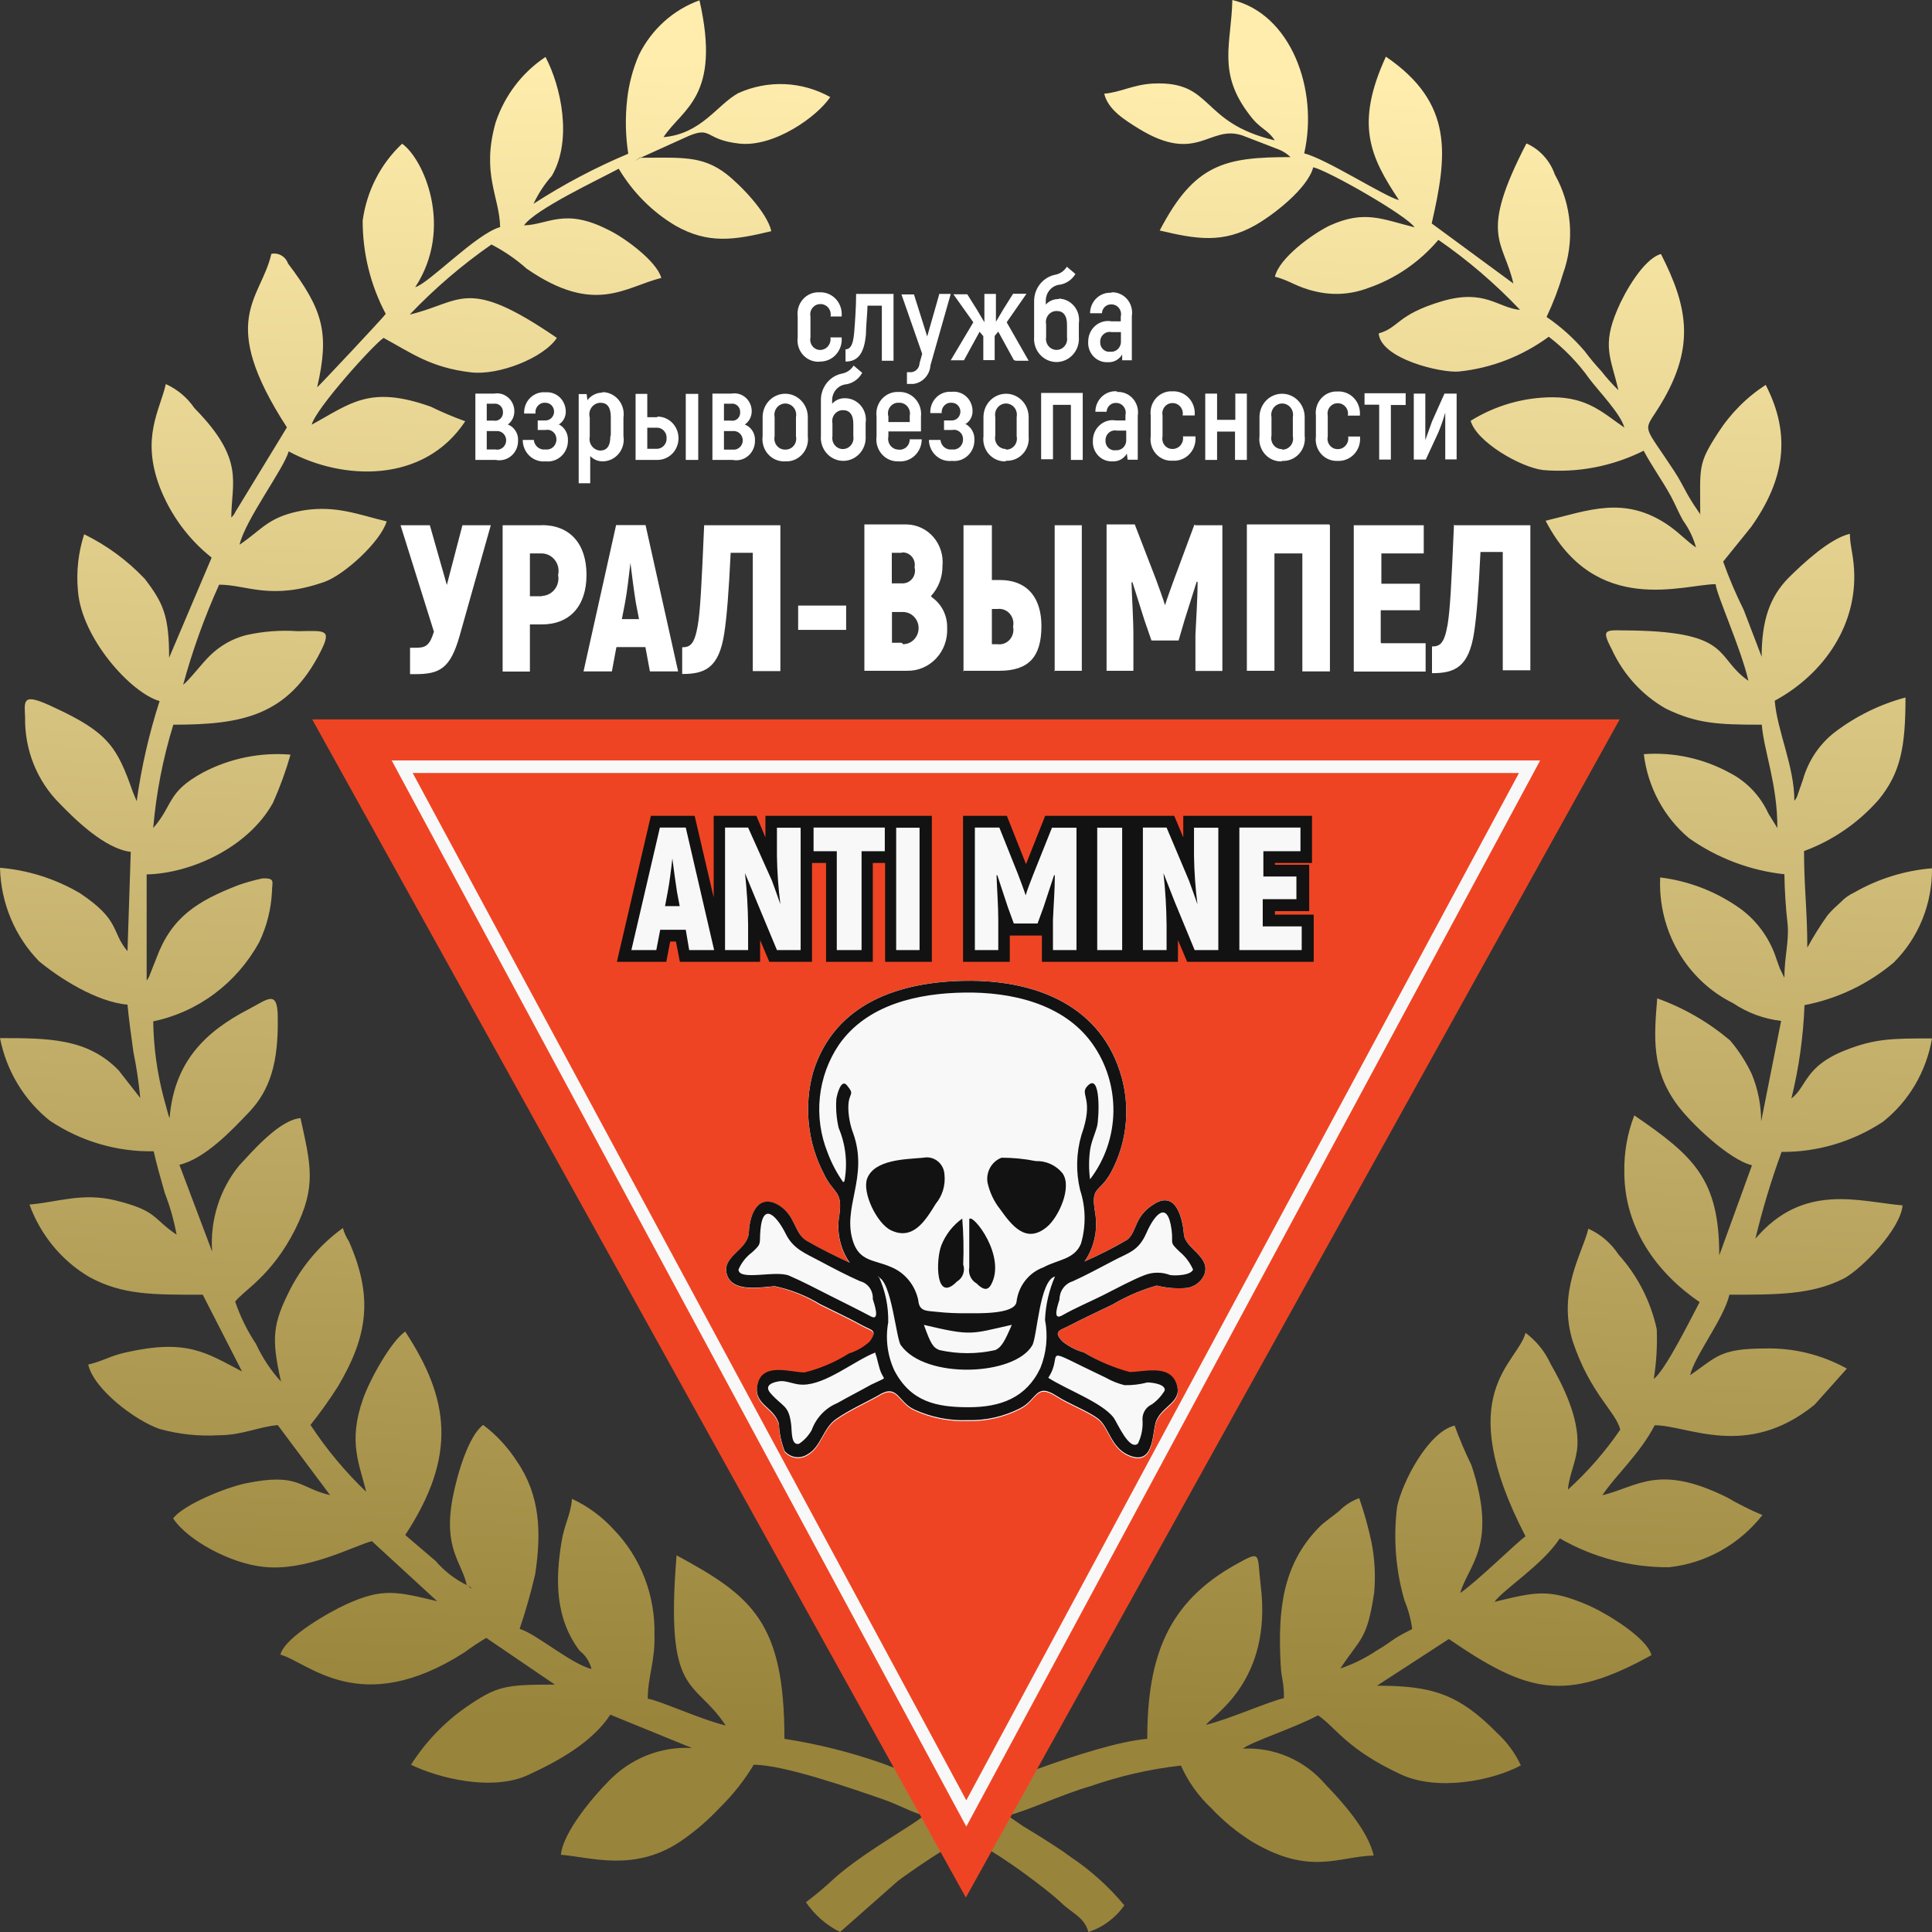
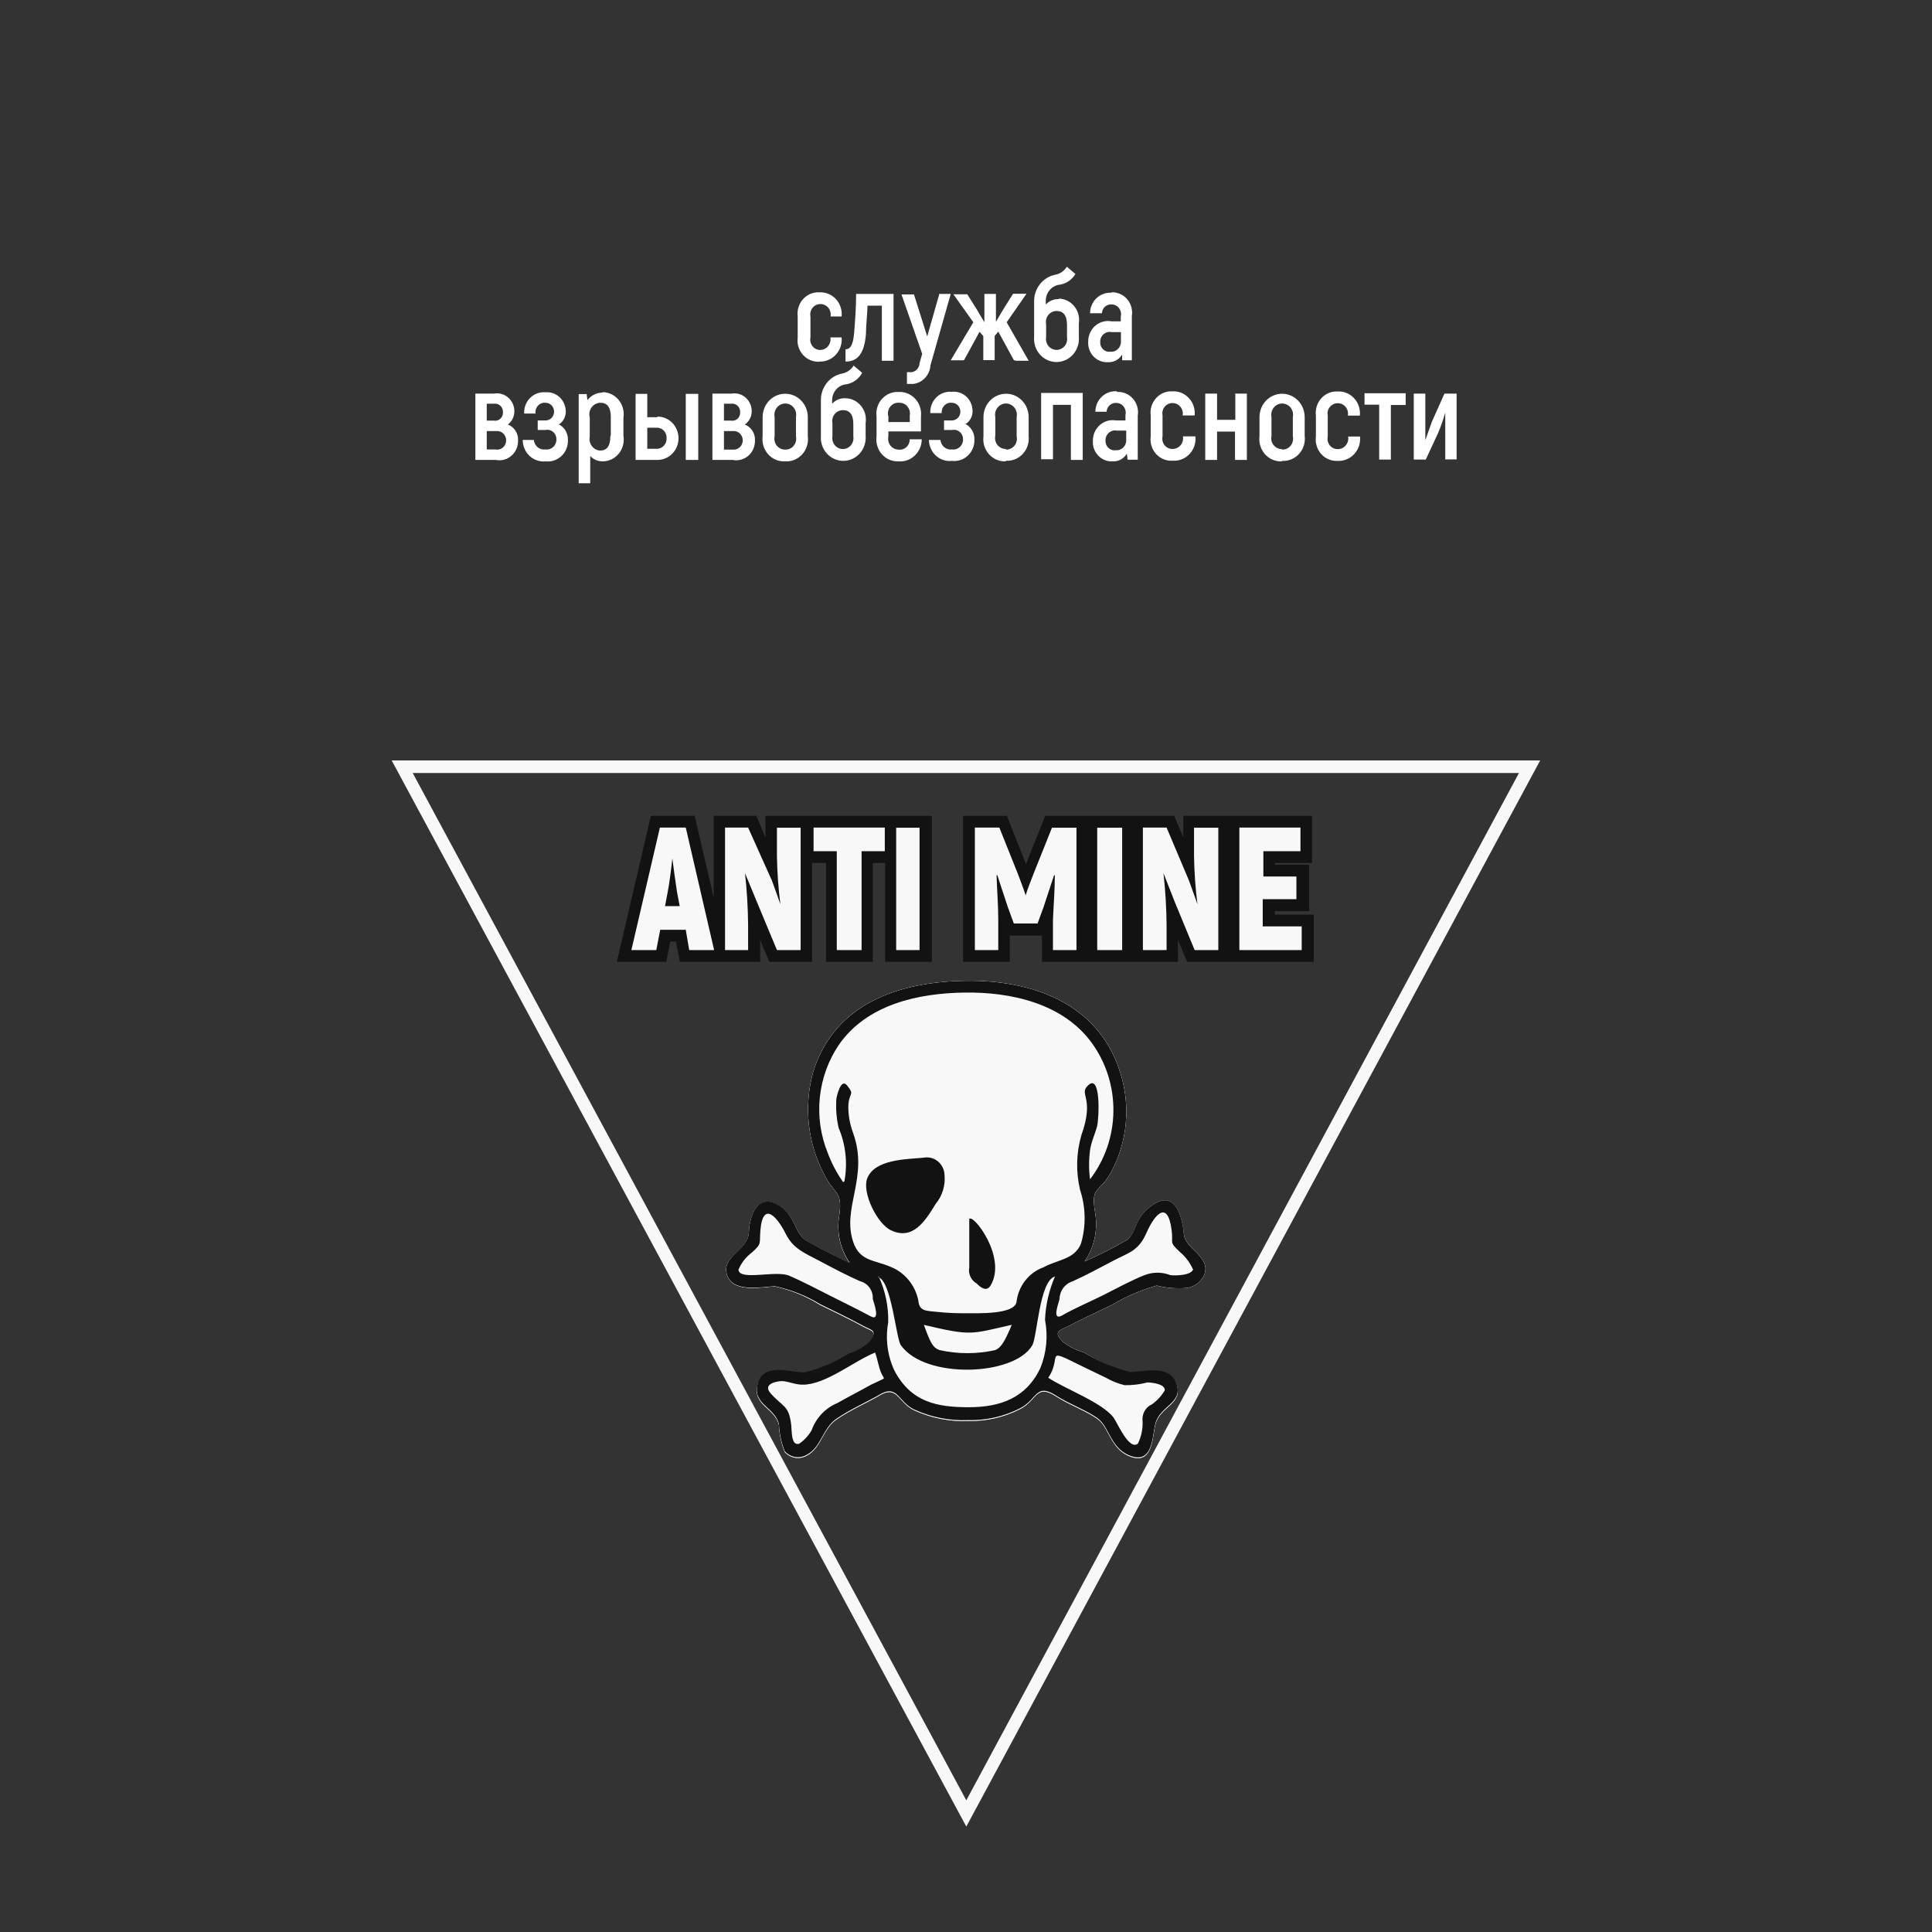
<svg xmlns="http://www.w3.org/2000/svg" width="100" height="100" viewBox="0 0 100 100" fill="none">
  <rect x="0" y="0" width="100" height="100" fill="#333333" stroke="none" />
-   <path fill-rule="evenodd" clip-rule="evenodd" d="M24.395 82.195L24.201 82.045L24.371 82.22L24.395 82.195ZM33.156 8.132L32.833 8.349L33.164 8.149L33.156 8.132ZM9.14 63.906C7.89 63.073 8.172 62.673 5.97 62.131C4.267 61.715 2.985 62.223 1.525 62.348C2.102 63.933 3.198 65.259 4.622 66.097C6.349 67.039 7.93 67.014 10.495 67.014L12.528 70.988C10.649 70.005 9.681 69.288 6.494 70.005C5.631 70.205 5.34 70.447 4.566 70.63C4.856 71.905 6.986 73.521 8.261 73.963C9.262 74.24 10.3 74.35 11.334 74.288C12.528 74.288 13.391 73.846 14.376 73.763L17.086 77.387C15.473 77.012 15.473 76.221 12.754 76.77C11.625 77.004 9.455 77.912 8.963 78.595C9.705 79.728 11.939 80.92 13.601 81.095C15.844 81.37 18.337 80.003 19.248 79.77L22.628 82.878C20.579 82.395 19.829 82.161 17.893 83.053C17.126 83.403 14.747 84.719 14.513 85.644C15.957 86.036 18.651 88.977 24.04 85.527C24.404 85.257 24.78 85.007 25.169 84.778L28.719 87.194C26.129 87.194 25.734 87.26 24.113 88.369C22.986 89.158 22.021 90.169 21.273 91.343C22.693 92.035 25.5 92.743 27.364 91.86C28.977 91.118 30.671 90.152 31.591 88.752L35.818 90.477C35.01 90.431 34.203 90.565 33.45 90.87C32.697 91.175 32.016 91.643 31.454 92.243C30.736 92.968 29.146 94.817 29.033 96.001C30.647 96.142 32.865 96.909 35.261 95.284C35.992 94.78 36.668 94.196 37.278 93.543C37.944 92.889 38.527 92.15 39.012 91.343C40.569 91.343 44.054 92.56 45.716 93.135C46.466 93.393 47.128 93.776 47.806 93.968C47.572 94.293 44.716 95.851 43.199 97.209C42.727 97.653 42.232 98.071 41.715 98.459C42.166 99.12 42.775 99.651 43.482 100L46.474 97.359C47.015 96.951 49.443 95.251 49.927 95.218C50.734 95.168 54.114 97.717 54.937 98.492C55.502 99.042 56.131 99.234 56.333 100C57.083 99.762 57.738 99.276 58.196 98.617C57.39 97.652 56.456 96.81 55.421 96.117C54.824 95.676 54.388 95.417 53.807 95.043L52.96 94.526L52.154 93.976C53.186 93.726 55.034 92.851 56.421 92.46C57.947 91.927 59.524 91.566 61.124 91.385C61.497 92.219 62.03 92.967 62.689 93.584C63.332 94.269 64.058 94.863 64.851 95.351C67.828 97.1 69.296 96.084 71.103 96.042C70.813 94.759 69.49 93.276 68.611 92.368C68.079 91.746 67.419 91.256 66.678 90.934C65.938 90.613 65.137 90.468 64.335 90.51C64.698 90.185 67.07 89.41 68.223 88.785C69.151 89.418 69.683 90.527 72.507 91.843C74.419 92.734 77.275 92.16 78.719 91.376C78.424 90.743 78.01 90.176 77.501 89.71C75.492 87.66 74.088 87.252 71.273 87.252L74.992 84.836C79.025 87.594 80.977 88.169 85.479 85.669C85.237 84.736 83.01 83.419 82.123 83.053C80.147 82.22 79.501 82.395 77.355 82.911C77.831 82.253 79.848 80.995 80.735 79.628C82.462 80.618 84.407 81.132 86.382 81.12C87.322 81.021 88.233 80.732 89.063 80.268C89.894 79.805 90.627 79.177 91.223 78.42C90.593 78.157 89.981 77.851 89.391 77.504C85.834 75.746 84.785 76.945 82.938 77.395C83.623 76.354 84.866 75.279 85.648 73.771C87.367 73.771 90.4 75.562 93.917 72.713L95.595 70.838C94.296 70.12 92.84 69.761 91.368 69.797C88.996 69.797 88.851 70.247 87.48 71.18C87.713 70.172 89.238 68.239 89.512 67.014C92.013 67.014 93.78 67.014 95.426 66.181C96.345 65.697 98.378 63.623 98.475 62.39C96.224 62.198 93.352 61.19 90.86 64.114C91.225 62.591 91.677 61.091 92.215 59.623C94.072 59.637 95.892 59.096 97.459 58.065C98.799 57.006 99.706 55.466 100 53.749C97.975 53.749 97.055 53.749 95.522 54.358C93.393 55.191 93.53 56.249 92.723 56.857C93.112 55.275 93.339 53.656 93.401 52.025C95.093 51.702 96.68 50.946 98.015 49.825C98.651 49.194 99.156 48.436 99.497 47.596C99.838 46.756 100.009 45.853 100 44.943C98.583 45.058 97.208 45.487 95.966 46.201C95.706 46.32 95.47 46.489 95.272 46.701L94.917 47.026L94.748 47.2L94.587 47.384C94.208 47.917 93.861 48.474 93.546 49.05C93.546 47.151 93.376 45.926 93.376 44.051C94.85 43.51 96.171 42.603 97.225 41.41C98.386 40.002 98.628 38.635 98.628 36.102C97.311 36.454 96.071 37.062 94.974 37.894C94.18 38.507 93.599 39.369 93.32 40.352L93.054 41.118C93.02 41.242 92.96 41.356 92.876 41.451C92.876 39.652 91.989 37.852 91.86 36.269C94.417 34.886 96.257 32.253 95.942 29.178C95.869 28.462 95.764 28.254 95.748 27.629C94.7 27.879 93.328 29.162 92.57 29.912C91.61 30.895 91.182 32.095 91.182 34.019C91.179 33.988 91.171 33.957 91.158 33.928L90.255 31.57C89.851 30.76 89.495 29.925 89.19 29.07L90.642 27.27C92.32 24.904 92.763 22.571 91.392 19.922C90.403 20.562 89.558 21.415 88.915 22.421C87.859 24.046 88.004 24.171 88.004 26.671C88.003 26.64 87.996 26.611 87.984 26.584C87.971 26.556 87.953 26.532 87.931 26.512L87.657 26.104C87.528 25.904 87.455 25.779 87.334 25.571C87.076 25.104 86.931 24.796 86.649 24.371C85.084 21.98 85.035 22.371 85.769 21.23C87.81 18.055 87.383 15.922 85.971 13.148C85.067 13.398 84.075 15.156 83.712 16.031C82.905 17.914 83.381 18.53 83.769 20.197C83.451 19.888 83.154 19.557 82.881 19.205C82.578 18.881 82.292 18.538 82.026 18.18C81.447 17.5 80.782 16.903 80.05 16.406C80.391 15.689 80.674 14.945 80.897 14.181C81.201 13.344 81.321 12.448 81.249 11.558C81.176 10.667 80.913 9.804 80.477 9.032C80.353 8.674 80.158 8.346 79.905 8.07C79.653 7.793 79.348 7.573 79.009 7.424C76.508 12.248 77.823 12.423 78.331 14.673L74.104 11.565C74.911 8.04 75.266 5.341 71.733 2.933C70.119 6.449 70.926 8.124 72.41 10.357C71.676 10.182 68.619 8.207 67.505 7.94C68.264 4.608 66.796 0.717 63.786 0C63.738 2.266 62.98 3.766 64.698 5.974C65.222 6.682 65.602 6.682 65.981 7.265C62.068 6.341 62.851 4.183 59.696 4.324C58.656 4.374 57.994 4.783 57.155 4.849C57.349 5.682 58.228 6.216 58.938 6.657C61.987 8.532 62.593 6.424 64.319 7.016L66.174 7.732C66.406 7.82 66.617 7.956 66.796 8.132C63.415 8.132 61.826 8.465 60.027 11.931C61.955 12.39 63.302 12.606 64.988 11.648C65.948 11.098 67.691 9.74 67.973 8.657C68.78 8.849 72.814 11.156 73.217 11.765C71.555 11.356 70.635 10.848 68.812 11.681C67.925 12.115 66.215 13.348 65.989 14.323C66.747 14.506 67.118 14.873 68.11 15.089C69.003 15.3 69.936 15.239 70.797 14.914C72.21 14.434 73.472 13.571 74.451 12.415C75.978 13.469 77.394 14.683 78.678 16.039C77.525 15.939 76.871 14.939 74.645 15.589C72.273 16.297 72.434 16.956 71.361 17.256C71.466 18.572 74.588 19.313 75.508 19.23C77.185 19.059 78.789 18.439 80.163 17.43C80.974 18.048 81.689 18.79 82.284 19.63C82.752 20.247 83.898 21.438 84.075 22.13C82.986 21.388 82.195 20.563 80.356 20.563C78.864 20.566 77.4 20.986 76.121 21.78C76.419 22.863 78.678 24.179 79.864 24.329C81.657 24.485 83.457 24.14 85.076 23.329C85.519 24.163 86.027 24.846 86.487 25.687C86.737 26.154 86.874 26.521 87.117 26.945C87.42 27.363 87.647 27.835 87.786 28.337C87.278 27.987 86.979 27.629 86.366 27.195C84.075 25.621 82.212 26.429 80.001 26.954C82.583 31.953 87.173 30.237 88.802 30.237C88.843 30.778 90.117 33.569 90.497 35.236C88.778 34.061 89.69 32.736 84.567 32.636C83.107 32.636 82.817 32.445 83.43 33.619C84.027 34.916 85.003 35.985 86.221 36.677C87.834 37.46 88.915 37.51 91.19 37.51C91.303 38.902 91.997 40.552 91.997 42.859L91.537 42.118C91.121 41.204 90.419 40.461 89.545 40.01C88.176 39.259 86.63 38.921 85.084 39.035C85.291 40.742 86.129 42.301 87.423 43.384C88.894 44.419 90.59 45.06 92.36 45.251C92.373 46.123 92.43 46.993 92.529 47.859C92.602 48.758 92.36 49.525 92.36 50.608L92.134 50.15C92.046 49.933 92.037 49.875 91.949 49.642C91.614 48.593 90.964 47.683 90.093 47.042C88.856 46.156 87.426 45.598 85.931 45.417C85.87 46.765 86.196 48.102 86.868 49.259C87.539 50.417 88.527 51.344 89.706 51.925C90.454 52.426 91.305 52.74 92.191 52.841L91.158 58.04C91.156 57.201 90.991 56.371 90.674 55.599C90.375 54.966 89.996 54.378 89.545 53.849C88.422 52.902 87.147 52.166 85.777 51.675C85.616 53.691 85.463 55.341 86.81 57.182C87.504 58.124 89.488 60.023 90.682 60.315L88.988 64.981C88.988 61.065 87.705 59.857 84.591 57.732C84.231 58.664 84.055 59.661 84.075 60.665C84.075 63.573 85.761 65.889 87.972 67.397C87.528 68.23 86.205 70.921 85.6 71.371C85.735 70.521 85.787 69.658 85.753 68.797C85.438 67.352 84.756 66.021 83.777 64.939C83.39 64.346 82.847 63.88 82.212 63.598C81.921 64.856 80.598 66.822 81.405 69.43C82.317 72.155 83.623 73.046 83.865 73.996C83.084 75.139 82.174 76.182 81.155 77.104C81.211 76.362 81.599 75.621 81.647 74.838C81.728 73.379 80.913 71.73 80.259 70.597C79.966 69.955 79.519 69.402 78.961 68.989C78.541 70.605 75.105 72.08 78.961 79.52C78.509 79.828 76.484 81.836 75.581 82.453C75.992 81.003 77.549 80.003 76.161 75.837C75.836 75.17 75.546 74.486 75.29 73.788C73.927 74.113 72.58 76.712 72.313 77.995C72.111 79.616 72.24 81.262 72.692 82.828C72.891 83.304 73.026 83.806 73.096 84.319C72.781 84.486 72.539 84.594 72.217 84.802C71.894 85.011 71.692 85.186 71.289 85.411C70.695 85.812 70.052 86.132 69.377 86.361C70.426 84.761 70.756 84.911 71.127 82.436C71.204 81.567 71.158 80.692 70.99 79.837C70.826 79.059 70.613 78.294 70.353 77.545C69.962 77.684 69.606 77.912 69.312 78.212C69.006 78.47 68.506 78.803 68.28 79.045C66.352 81.011 66.142 83.386 66.287 86.169C66.328 86.952 66.457 87.002 66.457 87.894C65.602 88.094 63.673 88.969 62.423 89.277C62.794 88.76 65.86 87.019 65.255 82.07C65.053 80.403 65.335 80.212 63.948 80.987C60.503 82.919 59.382 85.652 59.382 90.002C56.462 90.252 50.363 92.901 50.056 92.918L45.611 91.251C43.98 90.683 42.304 90.265 40.602 90.002C40.602 83.961 38.932 82.62 35.019 80.503C34.414 87.935 35.939 86.844 37.56 89.31C36.294 89.01 34.019 87.969 33.527 87.927C33.527 86.819 33.914 85.952 33.874 84.644C33.902 83.632 33.73 82.624 33.368 81.683C33.006 80.742 32.461 79.886 31.768 79.17C31.156 78.498 30.421 77.957 29.606 77.579C29.542 78.412 29.227 78.837 29.066 79.795C28.735 81.795 28.743 83.794 30.01 85.452C30.31 85.682 30.523 86.012 30.615 86.386C29.574 86.136 27.71 84.536 26.896 84.311C27.211 83.381 27.48 82.436 27.702 81.478C28.025 79.345 27.969 77.412 26.759 75.646C26.289 74.912 25.696 74.272 25.008 73.754C24.258 74.313 23.677 76.254 23.435 77.504C22.927 80.153 23.895 80.837 24.161 82.045C23.547 81.744 22.998 81.319 22.547 80.795L20.974 79.453C23.677 75.337 23.257 72.405 20.974 68.922C20.232 69.43 19.135 71.421 18.796 72.396C17.99 74.663 18.627 75.804 18.95 77.212C17.866 76.176 16.9 75.016 16.07 73.754C16.581 73.116 17.058 72.448 17.497 71.755C19.055 69.122 19.313 67.114 18.062 64.256C17.922 64.044 17.816 63.811 17.748 63.564C16.627 64.37 15.705 65.434 15.053 66.672C14.117 68.505 14.029 69.23 14.545 71.513C14.017 70.933 13.579 70.273 13.246 69.555C12.796 68.88 12.435 68.146 12.173 67.372C12.56 66.831 14.069 66.047 15.279 63.631C16.392 61.406 16.086 60.298 15.553 57.874C14.456 57.965 13.053 59.607 12.375 60.332C11.367 61.571 10.867 63.167 10.979 64.781L9.285 60.29C10.616 59.973 12.012 58.49 12.883 57.574C13.988 56.416 14.416 54.974 14.376 52.666C14.376 51.191 13.851 51.725 12.891 52.225C10.624 53.399 9.019 54.949 8.777 57.874C8.765 57.833 8.749 57.794 8.729 57.757L8.47 56.807C8.132 55.522 7.95 54.198 7.93 52.866C9.072 52.629 10.152 52.142 11.097 51.438C12.042 50.734 12.83 49.829 13.408 48.783C13.806 47.961 14.034 47.061 14.077 46.142C14.077 45.659 14.279 45.434 13.577 45.467C13.162 45.556 12.752 45.67 12.351 45.809C10.197 46.642 8.882 47.475 8.099 49.583L7.769 50.417C7.733 50.539 7.673 50.653 7.591 50.75V45.259C9.89 45.209 12.843 43.868 14.126 41.56C14.488 40.751 14.793 39.915 15.037 39.06C13.478 38.931 11.915 39.248 10.52 39.977C8.616 41.01 8.995 41.643 7.93 42.859C8.086 41.042 8.435 39.249 8.971 37.51C12.528 37.51 14.908 37.06 16.602 33.711C17.191 32.536 16.812 32.653 15.408 32.67C14.508 32.608 13.603 32.678 12.722 32.878C12.029 33.059 11.393 33.42 10.874 33.928C10.439 34.344 9.81 35.194 9.479 35.444C9.963 33.667 10.587 31.934 11.342 30.262C12.77 30.262 14.012 31.095 16.788 30.12C17.828 29.753 19.7 28.037 20.014 26.987C18.57 26.646 17.425 26.154 15.731 26.412C13.9 26.729 13.625 27.362 12.399 28.195C12.69 26.912 14.706 24.246 14.94 23.363C17.756 24.887 21.951 25.029 24.08 21.805C23.471 21.585 22.873 21.331 22.289 21.047C19.127 19.922 18.143 20.888 16.134 21.98C16.344 21.146 19.313 17.855 19.853 17.489C21.305 18.272 22.273 19.022 24.371 19.272C25.807 19.447 28.138 18.53 28.824 17.489C24.113 14.264 23.919 15.639 21.208 16.281C22.496 14.929 23.912 13.715 25.436 12.656C26.092 12.992 26.704 13.412 27.259 13.906C30.808 16.356 32.373 14.831 34.229 14.389C33.995 13.506 32.26 12.256 31.47 11.89C29.219 10.74 28.38 11.631 27.122 11.665C27.71 10.832 30.929 9.323 32.026 8.732C32.751 9.953 33.761 10.967 34.963 11.681C36.657 12.64 37.996 12.431 39.924 11.965C39.706 10.99 38.311 9.557 37.585 8.998C36.342 8.04 35.237 8.165 33.156 8.165L35.657 7.032C36.867 6.532 36.463 7.232 38.262 7.432C40.061 7.632 42.296 6.041 42.973 5.024C42.246 4.619 41.438 4.39 40.612 4.355C39.786 4.321 38.963 4.481 38.206 4.824C37.109 5.432 36.302 6.932 34.342 7.099C35.318 5.616 37.343 5.016 36.205 0.017C34.85 0.506 33.73 1.514 33.075 2.833C32.757 3.565 32.55 4.344 32.462 5.141C32.356 6.078 32.375 7.025 32.518 7.957C30.814 8.673 29.173 9.54 27.614 10.548C27.863 10.021 28.183 9.532 28.566 9.098C29.639 7.24 29.041 4.474 28.235 2.95C27.029 3.748 26.12 4.943 25.653 6.341C24.903 8.998 25.855 10.165 25.887 11.756C24.653 12.09 22.201 14.673 21.491 14.864C23.516 11.781 21.91 8.199 20.813 7.44C19.704 8.478 18.982 9.884 18.772 11.415C18.768 13.104 19.179 14.767 19.966 16.247C19.837 16.439 16.529 19.963 16.416 20.047C17.062 17.239 16.731 16.047 14.908 13.639C14.846 13.463 14.725 13.316 14.566 13.224C14.408 13.132 14.223 13.102 14.045 13.139C13.504 15.514 11.213 16.514 14.851 22.121L12.189 26.487C12.138 26.602 12.063 26.704 11.972 26.787C11.972 24.979 12.706 23.804 10.068 21.13C9.694 20.58 9.18 20.148 8.583 19.88C8.277 21.238 7.293 22.638 8.269 25.212C8.831 26.656 9.759 27.916 10.955 28.862L8.753 34.044C8.753 31.878 8.454 31.22 7.502 29.97C6.596 29.011 5.53 28.226 4.356 27.654C4.052 28.595 3.942 29.591 4.034 30.578C4.219 33.036 6.784 35.877 8.261 36.286C7.716 37.973 7.319 39.707 7.075 41.468L6.873 40.985C6.066 38.669 5.59 37.91 2.84 36.636C1.113 35.802 1.267 36.252 1.299 37.127C1.284 37.959 1.435 38.785 1.743 39.553C2.051 40.322 2.51 41.016 3.09 41.593C3.896 42.426 5.429 43.934 6.768 44.093L6.599 49.233C5.744 48.225 6.26 47.642 4.13 46.226C2.862 45.484 1.453 45.037 0 44.917C0.044 46.741 0.77 48.476 2.025 49.758C3.033 50.592 4.969 51.858 6.599 52C6.655 52.65 6.817 53.824 6.905 54.449C7.066 55.236 7.184 56.032 7.26 56.832L6.139 55.399C4.526 53.733 2.477 53.733 0 53.733C0.335 55.432 1.251 56.949 2.581 58.007C4.18 59.075 6.051 59.626 7.954 59.59C8.132 60.365 8.301 60.948 8.535 61.765C8.803 62.456 9.006 63.174 9.14 63.906Z" fill="url(#paint0_linear_40_1722)" />
-   <path fill-rule="evenodd" clip-rule="evenodd" d="M16.159 37.235H83.834L49.992 98.217L16.159 37.235Z" fill="#EF4423" />
-   <path fill-rule="evenodd" clip-rule="evenodd" d="M23.935 27.187L23.128 30.278L22.249 27.187H20.732L22.459 32.695C22.241 33.411 22.031 33.528 21.539 33.528H21.224V34.894H21.483C22.757 34.894 23.306 34.611 23.79 32.911L25.403 27.187H23.935ZM28.057 27.187H26.016V34.761H27.428V32.32H28.041C29.493 32.32 30.357 31.37 30.357 29.753C30.357 28.137 29.493 27.179 28.041 27.179L28.057 27.187ZM28.057 30.862H27.428V28.645H28.017C28.151 28.643 28.284 28.672 28.405 28.731C28.526 28.789 28.633 28.876 28.717 28.983C28.801 29.091 28.86 29.217 28.89 29.352C28.919 29.487 28.919 29.627 28.888 29.762C28.913 29.893 28.91 30.028 28.878 30.157C28.847 30.287 28.788 30.407 28.707 30.511C28.625 30.614 28.523 30.698 28.406 30.755C28.29 30.813 28.162 30.844 28.033 30.845L28.057 30.862ZM33.64 34.753L33.406 33.494H31.905L31.671 34.753H30.203L31.889 27.179H33.414L35.1 34.753H33.624H33.64ZM32.188 32.045H33.075L32.914 31.212C32.825 30.67 32.704 29.753 32.631 29.137C32.559 29.753 32.454 30.67 32.349 31.212L32.188 32.045ZM36.447 27.187C36.31 30.37 36.245 31.611 36.116 32.378C35.947 33.344 35.729 33.503 35.31 33.503V34.886C36.471 34.886 37.214 34.594 37.488 32.778C37.617 31.945 37.722 30.645 37.819 28.612H38.964V34.736H40.392V27.187H36.447ZM41.287 32.603H43.796V31.345H41.312V32.603H41.287ZM48.193 30.845C48.577 30.427 48.788 29.871 48.782 29.295C48.809 29.026 48.781 28.753 48.7 28.495C48.62 28.238 48.488 28 48.313 27.798C48.138 27.595 47.925 27.433 47.686 27.321C47.447 27.208 47.189 27.149 46.926 27.145H44.74V34.719H46.959C47.237 34.724 47.514 34.67 47.772 34.56C48.029 34.45 48.262 34.286 48.456 34.079C48.649 33.872 48.8 33.626 48.897 33.356C48.995 33.086 49.038 32.799 49.024 32.511C49.034 32.194 48.965 31.88 48.824 31.598C48.683 31.317 48.474 31.077 48.217 30.903L48.193 30.845ZM46.676 28.595C46.772 28.587 46.869 28.602 46.959 28.639C47.048 28.675 47.128 28.733 47.193 28.808C47.257 28.882 47.303 28.971 47.328 29.067C47.354 29.163 47.357 29.264 47.338 29.362C47.364 29.459 47.368 29.562 47.349 29.661C47.331 29.761 47.29 29.854 47.231 29.935C47.171 30.016 47.095 30.081 47.007 30.126C46.919 30.171 46.823 30.195 46.725 30.195H46.16V28.612H46.668L46.676 28.595ZM46.676 33.27H46.168V31.678H46.741C46.955 31.678 47.16 31.766 47.311 31.922C47.462 32.078 47.547 32.29 47.547 32.511C47.547 32.732 47.462 32.944 47.311 33.1C47.16 33.257 46.955 33.344 46.741 33.344L46.676 33.27ZM49.839 34.719H51.726C53.251 34.719 53.904 33.994 53.904 32.403C53.904 31.02 53.251 30.02 51.726 30.02H51.339V27.187H49.871V34.761L49.839 34.719ZM54.566 34.719H55.994V27.187H54.59V34.761L54.566 34.719ZM51.339 33.311V31.52H51.629C51.746 31.505 51.864 31.519 51.975 31.561C52.085 31.604 52.184 31.672 52.263 31.762C52.342 31.852 52.399 31.96 52.429 32.077C52.459 32.195 52.462 32.318 52.436 32.436C52.462 32.554 52.46 32.677 52.429 32.794C52.399 32.911 52.342 33.019 52.263 33.108C52.184 33.198 52.084 33.266 51.974 33.307C51.864 33.348 51.746 33.361 51.629 33.344H51.339V33.311ZM61.826 27.145L60.761 30.012C60.624 30.387 60.382 31.053 60.301 31.328C60.221 31.045 59.979 30.387 59.842 30.012L58.736 27.145H57.276V34.719H58.664V32.895C58.664 31.978 58.591 31.053 58.567 30.137H58.615L59.245 32.128L59.6 33.153H61.003L61.31 32.103L61.939 30.112H61.987C61.987 31.028 61.915 31.953 61.875 32.87V34.728H63.27V27.187H61.858L61.826 27.145ZM68.796 27.145H64.537V34.719H65.965V28.645H67.409V34.753H68.837V27.187L68.796 27.145ZM71.466 33.253V31.586H73.491V30.212H71.499V28.645H73.693V27.187H70.071V34.761H73.79V33.294H71.499L71.466 33.253ZM75.258 27.145C75.121 30.328 75.056 31.57 74.927 32.336C74.758 33.303 74.54 33.461 74.12 33.461V34.844C75.282 34.844 76.024 34.553 76.299 32.736C76.428 31.903 76.532 30.603 76.629 28.57H77.783V34.694H79.211V27.187H75.29L75.258 27.145Z" fill="white" />
  <path fill-rule="evenodd" clip-rule="evenodd" d="M42.433 18.714C42.59 18.718 42.745 18.688 42.889 18.625C43.034 18.563 43.164 18.47 43.27 18.351C43.377 18.233 43.458 18.093 43.509 17.94C43.559 17.787 43.578 17.625 43.563 17.464H42.982C42.995 17.545 42.99 17.628 42.969 17.708C42.947 17.787 42.908 17.86 42.856 17.923C42.804 17.985 42.739 18.034 42.665 18.067C42.592 18.1 42.513 18.116 42.433 18.114C42.358 18.111 42.283 18.091 42.216 18.055C42.149 18.019 42.09 17.968 42.044 17.906C41.998 17.844 41.965 17.772 41.949 17.696C41.932 17.619 41.933 17.54 41.949 17.464V16.381C41.934 16.303 41.935 16.223 41.953 16.145C41.972 16.068 42.006 15.996 42.055 15.935C42.104 15.873 42.165 15.824 42.235 15.79C42.304 15.756 42.38 15.739 42.457 15.739C42.536 15.736 42.614 15.752 42.686 15.785C42.758 15.818 42.822 15.866 42.873 15.928C42.924 15.99 42.961 16.062 42.981 16.141C43.001 16.219 43.004 16.301 42.99 16.381H43.563C43.579 16.217 43.561 16.052 43.51 15.897C43.459 15.741 43.375 15.599 43.266 15.48C43.156 15.361 43.023 15.269 42.874 15.208C42.727 15.148 42.568 15.122 42.409 15.131C42.252 15.122 42.095 15.149 41.949 15.21C41.803 15.271 41.672 15.365 41.565 15.484C41.458 15.604 41.377 15.746 41.33 15.901C41.282 16.056 41.267 16.22 41.288 16.381V17.464C41.266 17.626 41.279 17.791 41.327 17.947C41.374 18.102 41.454 18.246 41.561 18.366C41.668 18.486 41.8 18.581 41.947 18.642C42.093 18.704 42.251 18.731 42.409 18.722L42.433 18.714ZM43.772 18.714C44.426 18.714 44.74 18.255 44.821 17.297C44.821 16.897 44.894 16.222 44.902 15.822H45.644V18.672H46.249V15.214H44.313C44.313 15.881 44.256 16.672 44.216 17.164C44.176 17.655 44.095 18.08 43.764 18.08V18.689L43.772 18.714ZM48.613 15.239L47.992 17.414L47.306 15.239H46.66L47.733 18.314L47.596 18.797C47.593 18.914 47.548 19.026 47.471 19.112C47.394 19.198 47.289 19.252 47.177 19.264H46.943V19.872H47.273C47.507 19.843 47.724 19.731 47.886 19.554C48.048 19.378 48.146 19.148 48.161 18.905L49.21 15.214H48.596L48.613 15.239ZM52.582 18.672H53.243L52.106 16.681L53.13 15.206H52.436L51.944 15.989L51.549 16.656V15.214H50.952V16.681L50.557 16.014L50.065 15.231H49.347L50.379 16.681L49.21 18.647H49.895L50.702 17.172L50.896 17.397V18.639H51.484V17.389L51.67 17.164L52.477 18.639L52.582 18.672ZM54.808 15.481C54.682 15.475 54.556 15.497 54.439 15.546C54.322 15.595 54.217 15.669 54.13 15.764V15.564C54.13 15.353 54.207 15.149 54.346 14.995C54.486 14.84 54.677 14.746 54.881 14.731C55.041 14.701 55.194 14.637 55.329 14.542C55.464 14.447 55.578 14.324 55.663 14.181L55.22 13.806C55.151 13.916 55.061 14.01 54.956 14.082C54.85 14.153 54.731 14.201 54.606 14.223C54.296 14.287 54.017 14.463 53.819 14.719C53.621 14.975 53.517 15.295 53.526 15.623V17.439C53.512 17.604 53.532 17.771 53.584 17.928C53.636 18.085 53.719 18.229 53.828 18.351C53.937 18.473 54.069 18.571 54.216 18.637C54.364 18.704 54.522 18.739 54.683 18.739C54.844 18.739 55.003 18.704 55.15 18.637C55.297 18.571 55.429 18.473 55.538 18.351C55.647 18.229 55.73 18.085 55.782 17.928C55.834 17.771 55.854 17.604 55.841 17.439V16.739C55.865 16.582 55.856 16.422 55.816 16.269C55.775 16.116 55.703 15.974 55.604 15.852C55.505 15.731 55.382 15.632 55.244 15.564C55.105 15.495 54.954 15.459 54.8 15.456L54.808 15.481ZM55.228 17.447C55.241 17.529 55.238 17.612 55.217 17.692C55.196 17.772 55.158 17.846 55.107 17.909C55.055 17.972 54.991 18.023 54.919 18.058C54.846 18.093 54.767 18.111 54.687 18.111C54.607 18.111 54.528 18.093 54.456 18.058C54.383 18.023 54.319 17.972 54.267 17.909C54.216 17.846 54.178 17.772 54.158 17.692C54.137 17.612 54.133 17.529 54.147 17.447V16.781C54.13 16.697 54.131 16.611 54.151 16.528C54.171 16.445 54.208 16.368 54.261 16.302C54.314 16.236 54.38 16.184 54.456 16.148C54.531 16.113 54.613 16.096 54.695 16.097C55.026 16.097 55.228 16.314 55.228 16.806V17.447ZM57.551 15.156C57.408 15.142 57.264 15.159 57.128 15.206C56.992 15.253 56.867 15.328 56.76 15.428C56.654 15.527 56.569 15.649 56.511 15.784C56.452 15.919 56.422 16.066 56.422 16.214H57.035C57.038 16.15 57.053 16.087 57.08 16.029C57.107 15.971 57.145 15.919 57.191 15.876C57.238 15.834 57.292 15.801 57.351 15.78C57.41 15.76 57.473 15.751 57.535 15.756C57.61 15.756 57.684 15.774 57.751 15.808C57.818 15.842 57.877 15.891 57.922 15.952C57.968 16.014 58 16.084 58.016 16.16C58.031 16.236 58.029 16.314 58.011 16.389V16.631H57.527C57.378 16.604 57.226 16.611 57.08 16.652C56.934 16.693 56.799 16.766 56.685 16.867C56.57 16.969 56.478 17.095 56.416 17.237C56.354 17.379 56.322 17.533 56.325 17.689C56.316 17.83 56.337 17.971 56.386 18.104C56.434 18.236 56.51 18.356 56.606 18.456C56.703 18.556 56.82 18.634 56.948 18.684C57.076 18.734 57.213 18.756 57.349 18.747C57.495 18.755 57.641 18.723 57.77 18.652C57.899 18.582 58.008 18.476 58.083 18.347V18.647H58.584V16.364C58.61 16.206 58.6 16.044 58.557 15.89C58.514 15.737 58.437 15.595 58.333 15.476C58.229 15.358 58.1 15.265 57.956 15.205C57.812 15.145 57.657 15.12 57.503 15.131L57.551 15.156ZM58.019 17.655C58.024 17.73 58.013 17.804 57.987 17.874C57.962 17.943 57.922 18.006 57.871 18.059C57.819 18.111 57.758 18.151 57.69 18.176C57.622 18.202 57.55 18.212 57.478 18.205C57.41 18.215 57.341 18.209 57.275 18.189C57.21 18.168 57.149 18.132 57.099 18.084C57.048 18.037 57.008 17.978 56.981 17.913C56.955 17.847 56.943 17.776 56.946 17.706C56.943 17.629 56.957 17.552 56.987 17.482C57.017 17.412 57.062 17.349 57.119 17.3C57.176 17.25 57.243 17.214 57.315 17.195C57.387 17.176 57.462 17.174 57.535 17.189H58.019V17.655ZM26.275 21.98C26.378 21.906 26.464 21.808 26.524 21.693C26.584 21.579 26.618 21.452 26.622 21.322C26.627 21.184 26.603 21.048 26.551 20.921C26.498 20.795 26.42 20.682 26.32 20.591C26.22 20.5 26.102 20.433 25.974 20.395C25.847 20.357 25.712 20.349 25.581 20.372H24.605V23.805H25.654C25.796 23.834 25.943 23.831 26.084 23.794C26.225 23.758 26.356 23.689 26.467 23.593C26.579 23.497 26.668 23.376 26.728 23.24C26.788 23.103 26.818 22.955 26.815 22.805C26.826 22.625 26.779 22.447 26.683 22.297C26.587 22.146 26.447 22.032 26.283 21.971L26.275 21.98ZM25.194 20.897H25.557C25.617 20.887 25.678 20.891 25.736 20.908C25.794 20.926 25.848 20.956 25.894 20.997C25.939 21.039 25.975 21.09 25.999 21.148C26.023 21.205 26.035 21.267 26.033 21.33C26.038 21.394 26.028 21.457 26.005 21.517C25.982 21.576 25.946 21.629 25.9 21.672C25.854 21.715 25.799 21.746 25.74 21.763C25.68 21.78 25.618 21.783 25.557 21.771H25.194V20.897ZM25.67 23.263H25.194V22.313H25.67C25.736 22.304 25.803 22.31 25.867 22.33C25.931 22.35 25.989 22.383 26.04 22.429C26.09 22.474 26.13 22.53 26.157 22.593C26.185 22.655 26.199 22.723 26.199 22.792C26.199 22.861 26.185 22.929 26.157 22.992C26.13 23.054 26.09 23.11 26.04 23.156C25.989 23.201 25.931 23.235 25.867 23.255C25.803 23.275 25.736 23.28 25.67 23.271V23.263ZM28.897 21.988C29.018 21.92 29.118 21.819 29.186 21.695C29.255 21.571 29.289 21.43 29.284 21.288C29.282 21.151 29.253 21.016 29.198 20.891C29.144 20.765 29.065 20.653 28.967 20.561C28.868 20.469 28.753 20.398 28.627 20.355C28.501 20.31 28.368 20.294 28.235 20.305C28.09 20.292 27.944 20.311 27.807 20.361C27.67 20.411 27.545 20.491 27.44 20.595C27.335 20.699 27.253 20.825 27.2 20.965C27.146 21.105 27.122 21.255 27.13 21.405H27.719C27.709 21.331 27.715 21.256 27.737 21.186C27.759 21.115 27.796 21.05 27.846 20.997C27.896 20.943 27.956 20.901 28.024 20.875C28.091 20.849 28.164 20.84 28.235 20.847C28.353 20.847 28.466 20.895 28.549 20.981C28.632 21.067 28.679 21.183 28.679 21.305C28.679 21.426 28.632 21.543 28.549 21.629C28.466 21.715 28.353 21.763 28.235 21.763H27.832V22.255H28.235C28.303 22.24 28.373 22.241 28.44 22.257C28.507 22.274 28.57 22.306 28.624 22.35C28.678 22.395 28.722 22.451 28.752 22.515C28.783 22.58 28.799 22.65 28.8 22.721C28.804 22.797 28.792 22.873 28.765 22.944C28.737 23.014 28.695 23.078 28.641 23.129C28.587 23.181 28.523 23.22 28.453 23.243C28.382 23.266 28.308 23.273 28.235 23.263C28.164 23.273 28.091 23.269 28.022 23.25C27.952 23.23 27.887 23.197 27.831 23.151C27.774 23.105 27.727 23.047 27.693 22.982C27.658 22.917 27.637 22.845 27.63 22.771H27.057C27.057 22.926 27.087 23.08 27.148 23.222C27.208 23.364 27.297 23.491 27.408 23.596C27.519 23.7 27.65 23.779 27.792 23.828C27.935 23.877 28.086 23.895 28.235 23.88C28.383 23.897 28.533 23.882 28.675 23.835C28.816 23.788 28.947 23.71 29.057 23.607C29.167 23.504 29.254 23.377 29.313 23.236C29.372 23.094 29.4 22.942 29.397 22.788C29.404 22.614 29.361 22.442 29.274 22.294C29.186 22.145 29.058 22.027 28.905 21.955L28.897 21.988ZM31.155 20.322C31.01 20.326 30.867 20.363 30.738 20.431C30.608 20.498 30.494 20.595 30.405 20.713L30.365 20.397H29.953V25.013H30.55V23.605C30.634 23.692 30.733 23.761 30.842 23.809C30.952 23.856 31.069 23.88 31.188 23.88C31.347 23.881 31.505 23.846 31.65 23.777C31.794 23.708 31.923 23.608 32.026 23.482C32.129 23.357 32.204 23.209 32.246 23.05C32.288 22.892 32.296 22.725 32.269 22.563V21.622C32.294 21.461 32.286 21.297 32.245 21.14C32.204 20.983 32.131 20.837 32.031 20.712C31.931 20.586 31.806 20.485 31.665 20.413C31.524 20.341 31.369 20.302 31.212 20.297L31.155 20.322ZM31.591 22.596C31.591 23.096 31.405 23.321 31.059 23.321C30.975 23.316 30.894 23.292 30.82 23.251C30.746 23.211 30.682 23.154 30.631 23.085C30.581 23.016 30.545 22.937 30.527 22.853C30.509 22.768 30.509 22.681 30.526 22.596V21.613C30.501 21.524 30.497 21.43 30.513 21.338C30.529 21.247 30.566 21.161 30.619 21.087C30.674 21.012 30.743 20.952 30.824 20.91C30.904 20.869 30.993 20.847 31.083 20.847C31.422 20.847 31.615 21.072 31.615 21.58V22.521L31.591 22.596ZM34.011 21.596H33.503V20.388H32.898V23.805H34.035C34.323 23.805 34.599 23.686 34.803 23.476C35.006 23.266 35.12 22.981 35.12 22.684C35.12 22.387 35.006 22.102 34.803 21.891C34.599 21.681 34.323 21.563 34.035 21.563L34.011 21.596ZM35.495 20.388V23.805H36.141V20.388H35.495ZM33.963 23.23H33.503V22.138H33.963C34.033 22.132 34.104 22.142 34.17 22.166C34.237 22.19 34.298 22.229 34.349 22.279C34.4 22.33 34.44 22.391 34.467 22.458C34.493 22.526 34.506 22.599 34.503 22.671C34.508 22.746 34.497 22.821 34.472 22.891C34.446 22.961 34.407 23.024 34.355 23.077C34.304 23.13 34.243 23.171 34.175 23.197C34.107 23.223 34.035 23.235 33.963 23.23ZM38.545 21.98C38.651 21.907 38.74 21.81 38.803 21.696C38.866 21.581 38.902 21.453 38.908 21.322C38.913 21.184 38.889 21.048 38.837 20.921C38.785 20.795 38.706 20.682 38.606 20.591C38.507 20.5 38.389 20.433 38.261 20.395C38.133 20.357 37.998 20.349 37.867 20.372H36.875V23.805H37.916C38.058 23.834 38.205 23.831 38.346 23.794C38.487 23.758 38.618 23.689 38.729 23.593C38.841 23.497 38.93 23.376 38.99 23.24C39.05 23.103 39.08 22.955 39.077 22.805C39.088 22.625 39.041 22.447 38.945 22.297C38.849 22.146 38.709 22.032 38.545 21.971V21.98ZM37.464 20.897H37.835C37.895 20.887 37.956 20.891 38.014 20.908C38.072 20.926 38.126 20.956 38.172 20.997C38.217 21.039 38.253 21.09 38.277 21.148C38.301 21.205 38.313 21.267 38.311 21.33C38.316 21.394 38.306 21.457 38.283 21.517C38.26 21.576 38.224 21.629 38.178 21.672C38.132 21.715 38.078 21.746 38.018 21.763C37.958 21.78 37.896 21.783 37.835 21.771H37.472V20.897H37.464ZM37.916 23.271H37.472V22.313H37.916C37.982 22.304 38.049 22.31 38.113 22.33C38.176 22.35 38.235 22.383 38.285 22.429C38.336 22.474 38.376 22.53 38.403 22.593C38.431 22.655 38.445 22.723 38.445 22.792C38.445 22.861 38.431 22.929 38.403 22.992C38.376 23.054 38.336 23.11 38.285 23.156C38.235 23.201 38.176 23.235 38.113 23.255C38.049 23.275 37.982 23.28 37.916 23.271ZM40.642 23.88C40.806 23.89 40.97 23.862 41.123 23.799C41.275 23.736 41.412 23.639 41.524 23.515C41.636 23.39 41.72 23.242 41.769 23.08C41.819 22.919 41.834 22.748 41.812 22.58V21.588C41.812 21.268 41.689 20.96 41.469 20.734C41.25 20.507 40.953 20.38 40.642 20.38C40.332 20.38 40.035 20.507 39.815 20.734C39.596 20.96 39.473 21.268 39.473 21.588V22.58C39.451 22.747 39.465 22.917 39.515 23.078C39.564 23.239 39.647 23.387 39.758 23.511C39.869 23.635 40.005 23.733 40.156 23.796C40.308 23.86 40.471 23.888 40.634 23.88H40.642ZM40.642 23.271C40.559 23.273 40.476 23.256 40.4 23.22C40.324 23.184 40.257 23.131 40.205 23.064C40.152 22.997 40.114 22.919 40.095 22.835C40.076 22.751 40.075 22.664 40.094 22.58V21.588C40.077 21.503 40.078 21.415 40.097 21.331C40.117 21.247 40.155 21.168 40.208 21.101C40.261 21.033 40.328 20.979 40.404 20.942C40.479 20.904 40.562 20.885 40.646 20.885C40.73 20.885 40.813 20.904 40.889 20.942C40.965 20.979 41.032 21.033 41.085 21.101C41.138 21.168 41.175 21.247 41.195 21.331C41.215 21.415 41.216 21.503 41.199 21.588V22.58C41.218 22.665 41.217 22.753 41.197 22.837C41.178 22.922 41.14 23 41.086 23.067C41.032 23.134 40.964 23.187 40.887 23.223C40.81 23.258 40.727 23.275 40.642 23.271ZM43.748 20.613C43.622 20.607 43.496 20.629 43.379 20.678C43.262 20.727 43.157 20.802 43.071 20.897V20.722C43.07 20.51 43.147 20.307 43.286 20.152C43.426 19.997 43.617 19.903 43.821 19.889C43.989 19.857 44.149 19.788 44.288 19.686C44.428 19.584 44.544 19.451 44.627 19.297L44.184 18.922C44.115 19.032 44.026 19.126 43.92 19.198C43.814 19.269 43.695 19.317 43.571 19.339C43.26 19.403 42.981 19.579 42.783 19.835C42.586 20.091 42.482 20.411 42.49 20.738V22.555C42.476 22.72 42.496 22.887 42.548 23.044C42.6 23.201 42.684 23.345 42.792 23.467C42.901 23.589 43.033 23.687 43.181 23.753C43.328 23.82 43.487 23.854 43.647 23.854C43.808 23.854 43.967 23.82 44.114 23.753C44.261 23.687 44.394 23.589 44.502 23.467C44.611 23.345 44.694 23.201 44.746 23.044C44.798 22.887 44.818 22.72 44.805 22.555V21.896C44.829 21.74 44.821 21.579 44.78 21.427C44.739 21.273 44.667 21.131 44.568 21.01C44.469 20.888 44.346 20.79 44.208 20.721C44.069 20.653 43.918 20.616 43.764 20.613H43.748ZM44.168 22.58C44.181 22.661 44.178 22.745 44.157 22.824C44.136 22.904 44.098 22.978 44.047 23.041C43.995 23.105 43.931 23.155 43.859 23.19C43.786 23.225 43.707 23.243 43.627 23.243C43.547 23.243 43.468 23.225 43.396 23.19C43.323 23.155 43.259 23.105 43.207 23.041C43.156 22.978 43.118 22.904 43.098 22.824C43.077 22.745 43.073 22.661 43.087 22.58V21.913C43.07 21.83 43.071 21.743 43.091 21.66C43.111 21.578 43.148 21.5 43.201 21.435C43.254 21.369 43.32 21.317 43.395 21.281C43.471 21.245 43.553 21.228 43.635 21.23C43.966 21.23 44.168 21.447 44.168 21.938V22.58ZM47.088 22.73C47.09 22.807 47.075 22.884 47.046 22.955C47.016 23.026 46.971 23.09 46.915 23.142C46.859 23.193 46.793 23.231 46.721 23.254C46.649 23.276 46.573 23.282 46.499 23.271C46.419 23.27 46.34 23.25 46.268 23.212C46.196 23.175 46.133 23.122 46.083 23.057C46.034 22.991 45.999 22.915 45.982 22.834C45.964 22.753 45.965 22.669 45.983 22.588V22.33H47.669V21.563C47.688 21.398 47.672 21.229 47.621 21.071C47.571 20.912 47.487 20.767 47.376 20.646C47.265 20.524 47.13 20.429 46.98 20.367C46.83 20.306 46.669 20.279 46.507 20.288C46.347 20.279 46.187 20.307 46.038 20.37C45.89 20.432 45.757 20.528 45.648 20.649C45.539 20.771 45.458 20.916 45.41 21.074C45.362 21.232 45.348 21.399 45.37 21.563V22.588C45.347 22.752 45.36 22.92 45.407 23.079C45.454 23.237 45.534 23.384 45.642 23.507C45.749 23.63 45.882 23.727 46.03 23.792C46.178 23.856 46.338 23.886 46.499 23.88C46.653 23.893 46.807 23.874 46.953 23.823C47.099 23.772 47.233 23.69 47.347 23.583C47.46 23.476 47.551 23.345 47.614 23.2C47.676 23.054 47.709 22.897 47.709 22.738H47.12L47.088 22.73ZM46.539 20.847C46.622 20.843 46.703 20.86 46.779 20.894C46.854 20.929 46.92 20.98 46.973 21.046C47.026 21.111 47.064 21.187 47.084 21.27C47.104 21.352 47.105 21.438 47.088 21.521V21.846H45.983V21.555C45.957 21.469 45.953 21.377 45.969 21.289C45.986 21.201 46.024 21.118 46.079 21.048C46.134 20.978 46.204 20.923 46.285 20.888C46.365 20.853 46.453 20.839 46.539 20.847ZM49.952 21.963C50.073 21.895 50.173 21.794 50.242 21.67C50.31 21.546 50.344 21.405 50.339 21.263C50.338 21.123 50.308 20.985 50.251 20.857C50.195 20.729 50.113 20.615 50.011 20.523C49.909 20.43 49.789 20.36 49.659 20.319C49.53 20.277 49.393 20.264 49.258 20.28C49.113 20.267 48.967 20.286 48.83 20.336C48.693 20.386 48.567 20.465 48.463 20.57C48.358 20.674 48.276 20.8 48.222 20.94C48.169 21.08 48.145 21.23 48.153 21.38H48.742C48.735 21.308 48.745 21.235 48.769 21.166C48.793 21.098 48.832 21.036 48.882 20.985C48.932 20.934 48.992 20.895 49.059 20.871C49.125 20.847 49.196 20.839 49.266 20.847C49.384 20.847 49.497 20.895 49.58 20.981C49.663 21.067 49.71 21.183 49.71 21.305C49.71 21.426 49.663 21.543 49.58 21.629C49.497 21.715 49.384 21.763 49.266 21.763H48.863V22.255H49.282C49.35 22.24 49.42 22.241 49.487 22.257C49.554 22.274 49.617 22.306 49.671 22.35C49.725 22.395 49.769 22.451 49.799 22.515C49.83 22.58 49.846 22.65 49.847 22.721C49.851 22.797 49.839 22.873 49.812 22.944C49.784 23.014 49.742 23.078 49.688 23.129C49.634 23.181 49.57 23.22 49.499 23.243C49.429 23.266 49.355 23.273 49.282 23.263C49.211 23.273 49.138 23.269 49.069 23.25C48.999 23.23 48.934 23.197 48.878 23.151C48.821 23.105 48.775 23.047 48.74 22.982C48.705 22.917 48.684 22.845 48.677 22.771H48.08C48.083 22.926 48.116 23.078 48.179 23.218C48.242 23.359 48.333 23.484 48.445 23.586C48.557 23.688 48.689 23.765 48.832 23.811C48.975 23.857 49.125 23.872 49.274 23.855C49.422 23.872 49.572 23.857 49.714 23.81C49.855 23.763 49.986 23.686 50.096 23.582C50.206 23.479 50.293 23.352 50.352 23.211C50.41 23.069 50.439 22.917 50.436 22.763C50.443 22.589 50.4 22.417 50.313 22.269C50.225 22.12 50.097 22.003 49.944 21.93L49.952 21.963ZM52.065 23.846C52.227 23.857 52.389 23.831 52.539 23.77C52.69 23.71 52.827 23.616 52.939 23.495C53.051 23.375 53.136 23.23 53.189 23.072C53.241 22.914 53.26 22.746 53.243 22.58V21.588C53.243 21.268 53.12 20.96 52.901 20.734C52.681 20.507 52.384 20.38 52.073 20.38C51.763 20.38 51.466 20.507 51.246 20.734C51.027 20.96 50.904 21.268 50.904 21.588V22.58C50.882 22.747 50.897 22.917 50.946 23.078C50.995 23.239 51.078 23.387 51.189 23.511C51.3 23.635 51.436 23.733 51.587 23.796C51.739 23.86 51.902 23.888 52.065 23.88V23.846ZM52.065 23.238C51.982 23.24 51.899 23.223 51.823 23.186C51.747 23.151 51.68 23.097 51.627 23.031C51.575 22.964 51.537 22.886 51.518 22.802C51.499 22.718 51.498 22.631 51.517 22.546V21.588C51.499 21.503 51.501 21.415 51.52 21.331C51.54 21.247 51.578 21.168 51.631 21.101C51.684 21.033 51.751 20.979 51.827 20.942C51.902 20.904 51.985 20.885 52.069 20.885C52.153 20.885 52.236 20.904 52.312 20.942C52.388 20.979 52.455 21.033 52.508 21.101C52.561 21.168 52.599 21.247 52.618 21.331C52.638 21.415 52.639 21.503 52.622 21.588V22.58C52.641 22.665 52.64 22.753 52.62 22.837C52.601 22.922 52.563 23 52.509 23.067C52.455 23.134 52.387 23.187 52.31 23.223C52.233 23.258 52.15 23.275 52.065 23.271V23.238ZM56.042 20.338H53.889V23.771H54.502V20.955H55.429V23.805H56.042V20.372V20.338ZM57.825 20.255C57.682 20.241 57.538 20.258 57.402 20.305C57.266 20.352 57.141 20.427 57.035 20.527C56.928 20.627 56.843 20.748 56.785 20.883C56.727 21.019 56.696 21.165 56.696 21.313H57.277C57.28 21.249 57.295 21.186 57.322 21.128C57.349 21.07 57.387 21.018 57.434 20.976C57.48 20.933 57.535 20.9 57.593 20.88C57.652 20.859 57.715 20.851 57.777 20.855C57.852 20.855 57.925 20.873 57.993 20.907C58.06 20.941 58.119 20.991 58.164 21.052C58.21 21.113 58.242 21.184 58.258 21.259C58.273 21.335 58.271 21.413 58.253 21.488V21.763H57.769C57.62 21.736 57.468 21.743 57.322 21.784C57.176 21.825 57.041 21.899 56.927 22C56.812 22.101 56.72 22.227 56.658 22.369C56.596 22.511 56.565 22.666 56.567 22.821C56.559 22.962 56.579 23.104 56.628 23.236C56.677 23.368 56.752 23.488 56.849 23.588C56.945 23.688 57.062 23.766 57.19 23.816C57.318 23.866 57.455 23.888 57.591 23.88C57.737 23.888 57.883 23.855 58.012 23.785C58.141 23.714 58.25 23.609 58.325 23.48L58.366 23.796H58.89V21.521C58.916 21.364 58.907 21.202 58.864 21.048C58.82 20.894 58.744 20.753 58.64 20.634C58.535 20.515 58.407 20.422 58.263 20.363C58.119 20.303 57.964 20.277 57.809 20.288L57.825 20.255ZM58.293 22.755C58.298 22.829 58.287 22.903 58.262 22.973C58.236 23.043 58.197 23.106 58.145 23.158C58.094 23.21 58.032 23.25 57.964 23.276C57.897 23.301 57.824 23.311 57.753 23.305C57.685 23.314 57.615 23.309 57.55 23.288C57.484 23.267 57.424 23.231 57.373 23.184C57.322 23.136 57.282 23.077 57.256 23.012C57.229 22.946 57.217 22.875 57.22 22.805C57.218 22.728 57.232 22.651 57.262 22.581C57.292 22.511 57.337 22.449 57.393 22.399C57.45 22.349 57.517 22.313 57.589 22.294C57.661 22.275 57.736 22.273 57.809 22.288H58.293V22.755ZM60.713 23.846C60.873 23.855 61.033 23.829 61.182 23.768C61.331 23.707 61.465 23.614 61.575 23.494C61.686 23.375 61.77 23.232 61.822 23.075C61.873 22.919 61.892 22.753 61.875 22.588H61.23C61.243 22.669 61.238 22.753 61.217 22.832C61.195 22.911 61.156 22.985 61.104 23.047C61.051 23.109 60.986 23.158 60.913 23.191C60.84 23.224 60.761 23.24 60.681 23.238C60.603 23.239 60.526 23.221 60.456 23.187C60.386 23.152 60.324 23.102 60.275 23.04C60.226 22.977 60.191 22.904 60.174 22.826C60.156 22.748 60.156 22.666 60.173 22.588V21.505C60.157 21.427 60.158 21.347 60.177 21.27C60.195 21.192 60.23 21.12 60.279 21.059C60.327 20.997 60.389 20.948 60.458 20.914C60.528 20.88 60.604 20.863 60.681 20.863C60.76 20.861 60.837 20.876 60.909 20.909C60.981 20.942 61.045 20.991 61.096 21.052C61.147 21.114 61.184 21.186 61.205 21.265C61.225 21.343 61.228 21.425 61.213 21.505H61.835C61.851 21.341 61.833 21.176 61.782 21.021C61.731 20.866 61.647 20.723 61.538 20.605C61.428 20.486 61.294 20.393 61.147 20.332C60.999 20.272 60.84 20.246 60.681 20.255C60.524 20.246 60.367 20.273 60.221 20.335C60.075 20.396 59.944 20.489 59.837 20.608C59.73 20.728 59.649 20.87 59.601 21.025C59.554 21.18 59.539 21.344 59.56 21.505V22.588C59.538 22.75 59.551 22.915 59.599 23.071C59.646 23.227 59.726 23.37 59.833 23.49C59.94 23.61 60.072 23.705 60.218 23.766C60.365 23.828 60.523 23.855 60.681 23.846H60.713ZM63.94 20.347V21.73H62.996V20.372H62.383V23.805H62.996V22.338H63.924V23.805H64.537V20.372H63.924L63.94 20.347ZM66.36 23.855C66.524 23.865 66.688 23.837 66.841 23.774C66.993 23.711 67.13 23.614 67.242 23.489C67.354 23.365 67.438 23.217 67.487 23.055C67.537 22.894 67.552 22.723 67.53 22.555V21.588C67.53 21.268 67.407 20.96 67.187 20.734C66.968 20.507 66.671 20.38 66.36 20.38C66.05 20.38 65.752 20.507 65.533 20.734C65.314 20.96 65.191 21.268 65.191 21.588V22.58C65.169 22.747 65.183 22.917 65.233 23.078C65.282 23.239 65.365 23.387 65.476 23.511C65.587 23.635 65.723 23.733 65.874 23.796C66.026 23.86 66.189 23.888 66.352 23.88L66.36 23.855ZM66.36 23.246C66.277 23.248 66.194 23.231 66.118 23.195C66.042 23.159 65.975 23.106 65.922 23.039C65.869 22.972 65.832 22.894 65.813 22.81C65.794 22.726 65.793 22.639 65.812 22.555V21.588C65.794 21.503 65.796 21.415 65.815 21.331C65.835 21.247 65.873 21.168 65.926 21.101C65.979 21.033 66.046 20.979 66.121 20.942C66.197 20.904 66.28 20.885 66.364 20.885C66.448 20.885 66.531 20.904 66.607 20.942C66.683 20.979 66.75 21.033 66.803 21.101C66.856 21.168 66.893 21.247 66.913 21.331C66.933 21.415 66.934 21.503 66.917 21.588V22.58C66.936 22.665 66.935 22.753 66.915 22.837C66.896 22.922 66.858 23 66.804 23.067C66.75 23.134 66.682 23.187 66.605 23.223C66.528 23.258 66.444 23.275 66.36 23.271V23.246ZM69.232 23.855C69.392 23.864 69.552 23.837 69.701 23.776C69.85 23.716 69.984 23.622 70.094 23.503C70.205 23.383 70.289 23.24 70.341 23.084C70.392 22.927 70.41 22.761 70.394 22.596H69.781C69.794 22.678 69.789 22.761 69.768 22.84C69.746 22.92 69.707 22.993 69.655 23.055C69.603 23.117 69.537 23.167 69.464 23.2C69.391 23.233 69.312 23.249 69.232 23.246C69.154 23.247 69.077 23.23 69.007 23.195C68.937 23.161 68.875 23.111 68.826 23.048C68.777 22.986 68.743 22.913 68.725 22.834C68.707 22.756 68.707 22.675 68.724 22.596V21.513C68.708 21.435 68.71 21.355 68.728 21.278C68.746 21.201 68.781 21.129 68.83 21.067C68.879 21.006 68.94 20.956 69.01 20.922C69.079 20.889 69.155 20.871 69.232 20.872C69.311 20.869 69.389 20.885 69.46 20.917C69.532 20.95 69.596 20.999 69.647 21.061C69.698 21.122 69.736 21.195 69.756 21.273C69.776 21.351 69.779 21.433 69.764 21.513H70.386C70.402 21.35 70.384 21.185 70.333 21.029C70.282 20.874 70.198 20.732 70.089 20.613C69.979 20.494 69.846 20.401 69.698 20.341C69.55 20.28 69.391 20.254 69.232 20.263C69.075 20.255 68.918 20.282 68.772 20.343C68.626 20.404 68.495 20.497 68.388 20.617C68.281 20.736 68.2 20.878 68.153 21.033C68.105 21.188 68.09 21.352 68.111 21.513V22.596C68.089 22.758 68.102 22.923 68.15 23.079C68.197 23.235 68.277 23.378 68.384 23.498C68.491 23.619 68.623 23.713 68.77 23.774C68.916 23.836 69.074 23.863 69.232 23.855ZM72.757 20.355H70.628V20.947H71.386V23.788H71.991V20.963H72.757V20.372V20.355ZM73.177 23.788H73.798L74.435 22.413C74.581 22.069 74.705 21.715 74.806 21.355C74.806 21.697 74.806 22.13 74.806 22.463V23.779H75.395V20.372H74.766L74.121 21.813C74.016 22.096 73.822 22.646 73.774 22.78C73.774 22.405 73.774 22.105 73.774 21.83V20.372H73.177V23.805V23.788Z" fill="white" />
  <path fill-rule="evenodd" clip-rule="evenodd" d="M20.273 39.36H79.719L50.016 94.543L20.273 39.36ZM21.361 40.01L50.016 93.184L78.622 40.01H21.345H21.361Z" fill="#F8F8F8" />
-   <path fill-rule="evenodd" clip-rule="evenodd" d="M43.982 65.372C43.264 65.047 42.473 64.647 41.787 64.256C41.102 63.864 41.206 62.973 40.335 62.414C39.246 61.748 38.803 62.856 38.762 63.798C38.722 64.739 37.342 65.006 37.625 65.972C37.907 66.939 39.408 66.622 40.101 66.581C40.933 66.766 41.729 67.092 42.457 67.547C43.183 67.905 43.949 68.263 44.659 68.655C45.095 68.897 45.466 68.872 45.006 69.488C44.697 69.767 44.334 69.975 43.941 70.097C43.229 70.546 42.453 70.878 41.642 71.08C40.94 71.08 39.512 70.546 39.222 71.646C38.932 72.746 40.085 72.838 40.319 73.754C40.34 74.235 40.441 74.709 40.618 75.154C40.763 75.316 40.957 75.421 41.169 75.453C41.38 75.485 41.595 75.441 41.779 75.329C42.505 74.937 42.586 73.963 43.288 73.479C43.99 72.996 44.788 72.646 45.45 72.271C46.474 71.621 46.45 72.596 47.337 73.004C48.208 73.4 49.154 73.586 50.105 73.546C51.034 73.571 51.956 73.362 52.791 72.938C53.702 72.48 53.598 71.58 54.695 72.296C55.34 72.713 56.308 73.063 56.849 73.479C57.389 73.896 57.494 74.929 58.373 75.337C59.68 75.937 59.632 74.412 59.801 73.729C60.035 72.796 61.261 72.671 60.89 71.646C60.519 70.621 59.14 71.071 58.47 71.055C57.639 70.82 56.843 70.466 56.106 70.005C55.713 69.894 55.343 69.708 55.017 69.455C54.437 68.888 54.913 68.838 55.332 68.622C56.058 68.239 56.833 67.889 57.567 67.53C58.292 67.1 59.067 66.767 59.874 66.539C60.343 66.658 60.827 66.703 61.31 66.672C61.52 66.666 61.724 66.602 61.901 66.486C62.079 66.37 62.223 66.207 62.318 66.014C62.721 65.047 61.342 64.656 61.277 63.881C61.213 63.106 60.89 61.631 59.777 62.298C58.664 62.964 58.89 63.756 58.341 64.173C57.626 64.591 56.888 64.966 56.131 65.297C56.379 64.939 56.556 64.534 56.651 64.105C56.747 63.676 56.759 63.232 56.687 62.798C56.437 61.348 56.881 61.798 57.494 60.698C57.926 59.904 58.191 59.024 58.27 58.116C58.35 57.209 58.242 56.294 57.954 55.432C56.792 51.875 53.356 50.725 50.008 50.767C46.66 50.808 43.231 51.858 42.094 55.474C41.6 57.238 41.797 59.133 42.642 60.748C43.151 61.831 43.619 61.581 43.449 62.873C43.368 63.305 43.373 63.75 43.464 64.18C43.556 64.61 43.732 65.016 43.982 65.372Z" fill="#F8F8F8" />
+   <path fill-rule="evenodd" clip-rule="evenodd" d="M43.982 65.372C43.264 65.047 42.473 64.647 41.787 64.256C41.102 63.864 41.206 62.973 40.335 62.414C39.246 61.748 38.803 62.856 38.762 63.798C38.722 64.739 37.342 65.006 37.625 65.972C37.907 66.939 39.408 66.622 40.101 66.581C40.933 66.766 41.729 67.092 42.457 67.547C43.183 67.905 43.949 68.263 44.659 68.655C45.095 68.897 45.466 68.872 45.006 69.488C44.697 69.767 44.334 69.975 43.941 70.097C43.229 70.546 42.453 70.878 41.642 71.08C40.94 71.08 39.512 70.546 39.222 71.646C38.932 72.746 40.085 72.838 40.319 73.754C40.34 74.235 40.441 74.709 40.618 75.154C40.763 75.316 40.957 75.421 41.169 75.453C41.38 75.485 41.595 75.441 41.779 75.329C42.505 74.937 42.586 73.963 43.288 73.479C43.99 72.996 44.788 72.646 45.45 72.271C46.474 71.621 46.45 72.596 47.337 73.004C48.208 73.4 49.154 73.586 50.105 73.546C51.034 73.571 51.956 73.362 52.791 72.938C53.702 72.48 53.598 71.58 54.695 72.296C55.34 72.713 56.308 73.063 56.849 73.479C57.389 73.896 57.494 74.929 58.373 75.337C59.68 75.937 59.632 74.412 59.801 73.729C60.035 72.796 61.261 72.671 60.89 71.646C60.519 70.621 59.14 71.071 58.47 71.055C57.639 70.82 56.843 70.466 56.106 70.005C55.713 69.894 55.343 69.708 55.017 69.455C54.437 68.888 54.913 68.838 55.332 68.622C56.058 68.239 56.833 67.889 57.567 67.53C58.292 67.1 59.067 66.767 59.874 66.539C60.343 66.658 60.827 66.703 61.31 66.672C61.52 66.666 61.724 66.602 61.901 66.486C62.079 66.37 62.223 66.207 62.318 66.014C62.721 65.047 61.342 64.656 61.277 63.881C58.664 62.964 58.89 63.756 58.341 64.173C57.626 64.591 56.888 64.966 56.131 65.297C56.379 64.939 56.556 64.534 56.651 64.105C56.747 63.676 56.759 63.232 56.687 62.798C56.437 61.348 56.881 61.798 57.494 60.698C57.926 59.904 58.191 59.024 58.27 58.116C58.35 57.209 58.242 56.294 57.954 55.432C56.792 51.875 53.356 50.725 50.008 50.767C46.66 50.808 43.231 51.858 42.094 55.474C41.6 57.238 41.797 59.133 42.642 60.748C43.151 61.831 43.619 61.581 43.449 62.873C43.368 63.305 43.373 63.75 43.464 64.18C43.556 64.61 43.732 65.016 43.982 65.372Z" fill="#F8F8F8" />
  <path fill-rule="evenodd" clip-rule="evenodd" d="M43.982 65.372C43.264 65.047 42.473 64.647 41.787 64.256C41.102 63.864 41.206 62.973 40.335 62.414C39.246 61.748 38.803 62.856 38.762 63.798C38.722 64.739 37.342 65.006 37.625 65.972C37.907 66.939 39.408 66.622 40.101 66.581C40.933 66.766 41.729 67.092 42.457 67.547C43.183 67.905 43.949 68.263 44.659 68.655C45.095 68.897 45.466 68.872 45.006 69.488C44.697 69.767 44.334 69.975 43.941 70.097C43.229 70.546 42.453 70.878 41.642 71.08C40.94 71.08 39.512 70.546 39.222 71.646C38.932 72.746 40.085 72.838 40.319 73.754C40.34 74.235 40.441 74.709 40.618 75.154C40.763 75.316 40.957 75.421 41.169 75.453C41.38 75.485 41.595 75.441 41.779 75.329C42.505 74.937 42.586 73.963 43.288 73.479C43.99 72.996 44.788 72.646 45.45 72.271C46.474 71.621 46.45 72.596 47.337 73.004C48.208 73.4 49.154 73.586 50.105 73.546C51.034 73.571 51.956 73.362 52.791 72.938C53.702 72.48 53.598 71.58 54.695 72.296C55.34 72.713 56.308 73.063 56.849 73.479C57.389 73.896 57.494 74.929 58.373 75.337C59.68 75.937 59.632 74.412 59.801 73.729C60.035 72.796 61.261 72.671 60.89 71.646C60.519 70.621 59.14 71.071 58.47 71.055C57.639 70.82 56.843 70.466 56.106 70.005C55.713 69.894 55.343 69.708 55.017 69.455C54.437 68.888 54.913 68.838 55.332 68.622C56.058 68.239 56.833 67.889 57.567 67.53C58.292 67.1 59.067 66.767 59.874 66.539C60.343 66.658 60.827 66.703 61.31 66.672C61.52 66.666 61.724 66.602 61.901 66.486C62.079 66.37 62.223 66.207 62.318 66.014C62.721 65.047 61.342 64.656 61.277 63.881C61.213 63.106 60.89 61.631 59.777 62.298C58.664 62.964 58.89 63.756 58.341 64.173C57.626 64.591 56.888 64.966 56.131 65.297C56.379 64.939 56.556 64.534 56.651 64.105C56.747 63.676 56.759 63.232 56.687 62.798C56.437 61.348 56.881 61.798 57.494 60.698C57.926 59.904 58.191 59.024 58.27 58.116C58.35 57.209 58.242 56.294 57.954 55.432C56.792 51.875 53.356 50.725 50.008 50.767C46.66 50.808 43.231 51.858 42.094 55.474C41.6 57.238 41.797 59.133 42.642 60.748C43.151 61.831 43.619 61.581 43.449 62.873C43.368 63.305 43.373 63.75 43.464 64.18C43.556 64.61 43.732 65.016 43.982 65.372Z" fill="#F8F8F8" />
  <path fill-rule="evenodd" clip-rule="evenodd" d="M45.313 70.072C45.393 70.222 45.482 70.813 45.635 71.113C45.789 71.413 45.813 71.313 45.531 71.463L45.087 71.671C44.506 71.996 43.901 72.305 43.328 72.629C43.027 72.754 42.755 72.942 42.529 73.182C42.302 73.422 42.127 73.707 42.013 74.021C41.853 74.307 41.629 74.55 41.36 74.729C40.94 74.846 40.989 74.054 40.956 73.779C40.835 72.696 40.521 72.846 39.883 72.113C39.496 71.671 40.077 71.521 40.392 71.488C40.706 71.455 41.15 71.68 41.553 71.671C42.747 71.671 44.208 70.438 45.305 70.005L45.313 70.072ZM54.259 71.313C55.13 69.997 53.606 69.588 57.244 71.313C57.546 71.485 57.869 71.614 58.204 71.696C58.604 71.705 59.002 71.657 59.39 71.555C59.608 71.555 60.342 71.638 60.285 71.971C60.115 72.255 59.89 72.499 59.624 72.688C59.462 72.759 59.327 72.883 59.239 73.041C59.152 73.199 59.117 73.382 59.14 73.563C59.157 73.964 59.074 74.363 58.898 74.721C58.446 75.104 57.825 73.629 57.647 73.388C57.066 72.596 55.154 71.905 54.259 71.313ZM47.805 68.572C50.306 69.163 50.225 69.055 52.371 68.572C52.016 69.405 51.831 69.747 51.516 69.88C50.565 70.093 49.58 70.093 48.628 69.88C48.297 69.755 48.176 69.563 47.822 68.58L47.805 68.572ZM45.482 66.072C45.825 66.813 45.993 67.626 45.974 68.447C45.82 69.294 45.933 70.17 46.297 70.946C47.152 72.563 48.475 72.838 50.137 72.838C51.799 72.838 53.122 72.346 53.848 70.813C54.168 70.023 54.252 69.153 54.09 68.314C54.122 67.539 54.298 66.779 54.606 66.072C53.799 66.281 53.686 69.205 53.428 69.638C52.492 71.23 47.894 71.396 46.636 69.638C46.386 69.363 46.152 66.281 45.45 66.106L45.482 66.072ZM38.222 65.722C38.371 65.366 38.611 65.058 38.916 64.831C39.456 64.347 39.295 64.389 39.359 63.673C39.496 62.081 40.279 63.073 40.666 63.856C41.053 64.639 41.65 64.856 42.417 65.264C43.183 65.672 43.836 66.014 44.514 66.314C44.712 66.363 44.887 66.482 45.008 66.651C45.13 66.821 45.189 67.029 45.175 67.239C45.24 67.455 45.579 68.405 45.079 68.139C44.377 67.764 43.675 67.422 42.965 67.064C42.255 66.706 41.529 66.322 40.852 66.031C40.174 65.739 38.343 66.289 38.23 65.756L38.222 65.722ZM61.761 65.672C61.713 66.022 60.809 66.039 60.568 65.997C60.144 65.834 59.677 65.834 59.253 65.997C58.599 66.247 57.76 66.706 57.115 67.03C56.469 67.355 55.639 67.705 54.969 68.089C54.445 68.38 54.767 67.514 54.84 67.255C54.84 67.045 54.907 66.841 55.029 66.673C55.151 66.504 55.322 66.382 55.517 66.322C56.187 66.022 56.953 65.606 57.607 65.264C58.414 64.831 58.922 64.772 59.341 63.814C59.761 62.856 60.43 62.09 60.64 63.648C60.745 64.422 60.479 64.239 61.076 64.806C61.362 65.046 61.591 65.351 61.745 65.697L61.761 65.672ZM43.643 61.19C43.31 60.717 43.039 60.202 42.836 59.657C42.472 58.752 42.334 57.767 42.435 56.793C42.537 55.819 42.874 54.886 43.417 54.083C44.877 51.975 47.547 51.408 49.927 51.375C52.307 51.341 55.025 51.925 56.518 53.991C57.256 55.013 57.647 56.258 57.63 57.532C57.612 58.807 57.187 60.04 56.421 61.04C56.354 60.539 56.354 60.032 56.421 59.532C56.486 59.082 56.679 58.699 56.784 58.298C56.889 57.899 57.002 55.391 56.26 56.241C55.881 56.674 56.647 56.857 55.977 58.74C55.705 59.666 55.68 60.65 55.905 61.59C56.2 62.487 56.217 63.457 55.953 64.364C55.622 65.197 54.727 65.197 54.009 65.597C53.636 65.731 53.307 65.971 53.06 66.29C52.813 66.608 52.658 66.992 52.613 67.397C52.5 68.047 50.564 67.972 50.032 67.972C49.531 67.98 49.03 67.958 48.531 67.905C47.975 67.839 47.58 67.905 47.531 67.305C47.45 66.912 47.275 66.547 47.021 66.243C46.767 65.938 46.443 65.705 46.079 65.564C45.272 65.214 44.506 65.289 44.167 64.297C43.554 62.514 44.974 60.965 44.167 58.673C44.004 58.246 43.916 57.792 43.909 57.332C43.909 56.499 44.288 56.724 43.836 56.174C43.53 55.799 43.312 56.699 43.288 56.899C43.256 57.397 43.297 57.897 43.409 58.382C43.776 59.249 43.88 60.21 43.707 61.14L43.643 61.19ZM43.974 65.356C43.256 65.031 42.465 64.631 41.779 64.239C41.094 63.848 41.206 62.956 40.335 62.398C39.246 61.731 38.803 62.84 38.762 63.781C38.722 64.722 37.342 65.006 37.625 65.964C37.907 66.922 39.416 66.614 40.101 66.572C40.931 66.747 41.727 67.062 42.457 67.505C43.183 67.864 43.949 68.222 44.659 68.614C45.095 68.855 45.466 68.83 45.006 69.447C44.697 69.725 44.334 69.933 43.941 70.055C43.229 70.505 42.453 70.836 41.642 71.038C40.94 71.038 39.512 70.505 39.222 71.605C38.932 72.704 40.085 72.796 40.319 73.713C40.34 74.194 40.441 74.667 40.618 75.112C40.762 75.275 40.957 75.382 41.168 75.414C41.38 75.446 41.596 75.401 41.779 75.287C42.505 74.896 42.586 73.921 43.288 73.438C43.99 72.954 44.788 72.605 45.45 72.23C46.474 71.58 46.45 72.555 47.337 72.963C48.208 73.359 49.154 73.544 50.105 73.504C51.034 73.529 51.956 73.32 52.791 72.896C53.702 72.438 53.598 71.538 54.695 72.254C55.34 72.671 56.308 73.021 56.849 73.438C57.389 73.854 57.494 74.887 58.373 75.296C59.68 75.896 59.632 74.371 59.801 73.688C60.035 72.754 61.261 72.629 60.89 71.605C60.519 70.58 59.14 71.03 58.47 71.013C57.641 70.791 56.846 70.452 56.106 70.005C55.713 69.894 55.343 69.708 55.017 69.455C54.437 68.888 54.921 68.838 55.332 68.622C56.058 68.239 56.833 67.889 57.567 67.53C58.292 67.1 59.067 66.767 59.874 66.539C60.343 66.658 60.827 66.703 61.31 66.672C61.52 66.666 61.724 66.602 61.901 66.486C62.079 66.37 62.223 66.207 62.318 66.014C62.721 65.047 61.342 64.656 61.277 63.881C61.213 63.106 60.89 61.631 59.777 62.298C58.664 62.964 58.89 63.739 58.341 64.173C57.626 64.591 56.888 64.966 56.131 65.297C56.379 64.939 56.556 64.534 56.651 64.105C56.747 63.676 56.759 63.232 56.687 62.798C56.437 61.348 56.881 61.798 57.494 60.698C57.926 59.904 58.191 59.024 58.27 58.116C58.35 57.209 58.242 56.294 57.954 55.432C56.792 51.875 53.356 50.725 50.008 50.767C46.66 50.808 43.231 51.858 42.094 55.474C41.6 57.238 41.797 59.133 42.642 60.748C43.151 61.831 43.619 61.581 43.449 62.873C43.37 63.302 43.376 63.744 43.468 64.171C43.559 64.598 43.734 65.001 43.982 65.356H43.974Z" fill="#121212" />
-   <path fill-rule="evenodd" clip-rule="evenodd" d="M51.839 59.923C51.593 60.017 51.385 60.196 51.253 60.43C51.12 60.664 51.071 60.939 51.113 61.206C51.224 61.714 51.447 62.188 51.767 62.59C52.364 63.423 53.106 64.406 54.187 63.506C54.792 63.006 55.51 61.448 54.993 60.723C54.824 60.519 54.612 60.356 54.373 60.248C54.134 60.14 53.875 60.089 53.614 60.098C53.029 59.981 52.435 59.922 51.839 59.923Z" fill="#121212" />
  <path fill-rule="evenodd" clip-rule="evenodd" d="M47.797 59.923C46.87 60.007 45.272 60.007 44.885 60.998C44.611 61.723 45.393 63.34 46.12 63.681C47.265 64.223 47.902 63.173 48.435 62.306C48.606 62.1 48.734 61.86 48.812 61.601C48.889 61.341 48.915 61.068 48.886 60.798C48.88 60.663 48.845 60.531 48.784 60.411C48.724 60.292 48.639 60.187 48.536 60.104C48.432 60.021 48.313 59.962 48.186 59.931C48.058 59.899 47.926 59.897 47.797 59.923Z" fill="#121212" />
  <path fill-rule="evenodd" clip-rule="evenodd" d="M50.169 63.098C50.169 63.098 50.169 65.381 50.169 65.597C50.138 65.76 50.158 65.928 50.226 66.078C50.294 66.228 50.407 66.352 50.548 66.431C50.766 66.647 51.065 66.889 51.282 66.522C52.13 65.056 50.347 62.789 50.169 63.098Z" fill="#121212" />
-   <path fill-rule="evenodd" clip-rule="evenodd" d="M49.806 63.073C49.324 63.416 48.948 63.896 48.725 64.456C48.435 65.198 48.403 67.489 49.532 66.331C49.678 66.246 49.791 66.112 49.849 65.95C49.908 65.788 49.91 65.611 49.855 65.448C49.888 64.656 49.871 63.863 49.806 63.073Z" fill="#121212" />
  <path fill-rule="evenodd" clip-rule="evenodd" d="M63.561 42.226H67.909V44.668H65.989V44.759H67.764V47.159H65.989V47.342H67.998V49.783H61.447L60.971 48.659V49.783H53.929V48.425H52.267V49.783H49.847V42.226H52.114L53.106 44.726L54.098 42.226H60.778L61.246 43.343V42.226H63.561ZM45.813 42.226H48.233V49.783H45.813V44.668H45.176V49.783H42.756V44.668H42.03V49.783H39.819L39.344 48.659V49.783H35.189L34.987 48.734H34.689L34.487 49.783H31.93L33.689 42.226H35.955L36.94 46.451V42.226H39.15L39.618 43.343V42.226H45.789H45.813Z" fill="#121212" />
  <path fill-rule="evenodd" clip-rule="evenodd" d="M35.673 49.175H36.963L35.495 42.835H34.156L32.68 49.175H33.97L34.172 48.126H35.495L35.673 49.175ZM34.422 46.901L34.559 46.176C34.648 45.726 34.745 44.951 34.801 44.434C34.866 44.951 34.971 45.718 35.043 46.176L35.181 46.901H34.374H34.422ZM40.214 42.835V44.301C40.227 45.137 40.286 45.972 40.392 46.801C40.247 46.401 40.101 45.968 39.956 45.584L38.722 42.835H37.528V49.175H38.722V47.884C38.714 46.984 38.66 46.086 38.561 45.193L39.174 46.676L40.214 49.175H41.441V42.843H40.214V42.835ZM45.797 42.835H42.11V44.059H43.312V49.175H44.595V44.059H45.797V42.835ZM46.386 42.835V49.175H47.596V42.843H46.378L46.386 42.835ZM54.453 42.835L53.493 45.234C53.372 45.551 53.162 46.068 53.089 46.343C53.017 46.109 52.807 45.551 52.686 45.234L51.726 42.835H50.459V49.175H51.67V47.609C51.67 46.842 51.605 46.068 51.581 45.301H51.621L52.17 46.967L52.476 47.801H53.703L54.009 46.967L54.558 45.301H54.598C54.598 46.068 54.533 46.842 54.501 47.609V49.175H55.719V42.843H54.485L54.453 42.835ZM56.792 42.835V49.175H58.083V42.843H56.825L56.792 42.835ZM61.802 42.835V44.301C61.815 45.137 61.874 45.972 61.979 46.801C61.834 46.401 61.689 45.968 61.544 45.584L60.382 42.835H59.156V49.175H60.382V47.884C60.374 46.984 60.32 46.086 60.221 45.193L60.802 46.676L61.834 49.175H63.06V42.843H61.834L61.802 42.835ZM65.359 47.95V46.542H67.102V45.368H65.392V44.059H67.312V42.835H64.149V49.175H67.376V47.95H65.392H65.359Z" fill="#F8F8F8" />
  <defs>
    <linearGradient id="paint0_linear_40_1722" x1="52.896" y1="3.624" x2="49.807" y2="99.994" gradientUnits="userSpaceOnUse">
      <stop stop-color="#FFEDAD" />
      <stop offset="0.894" stop-color="#99843B" />
    </linearGradient>
  </defs>
</svg>